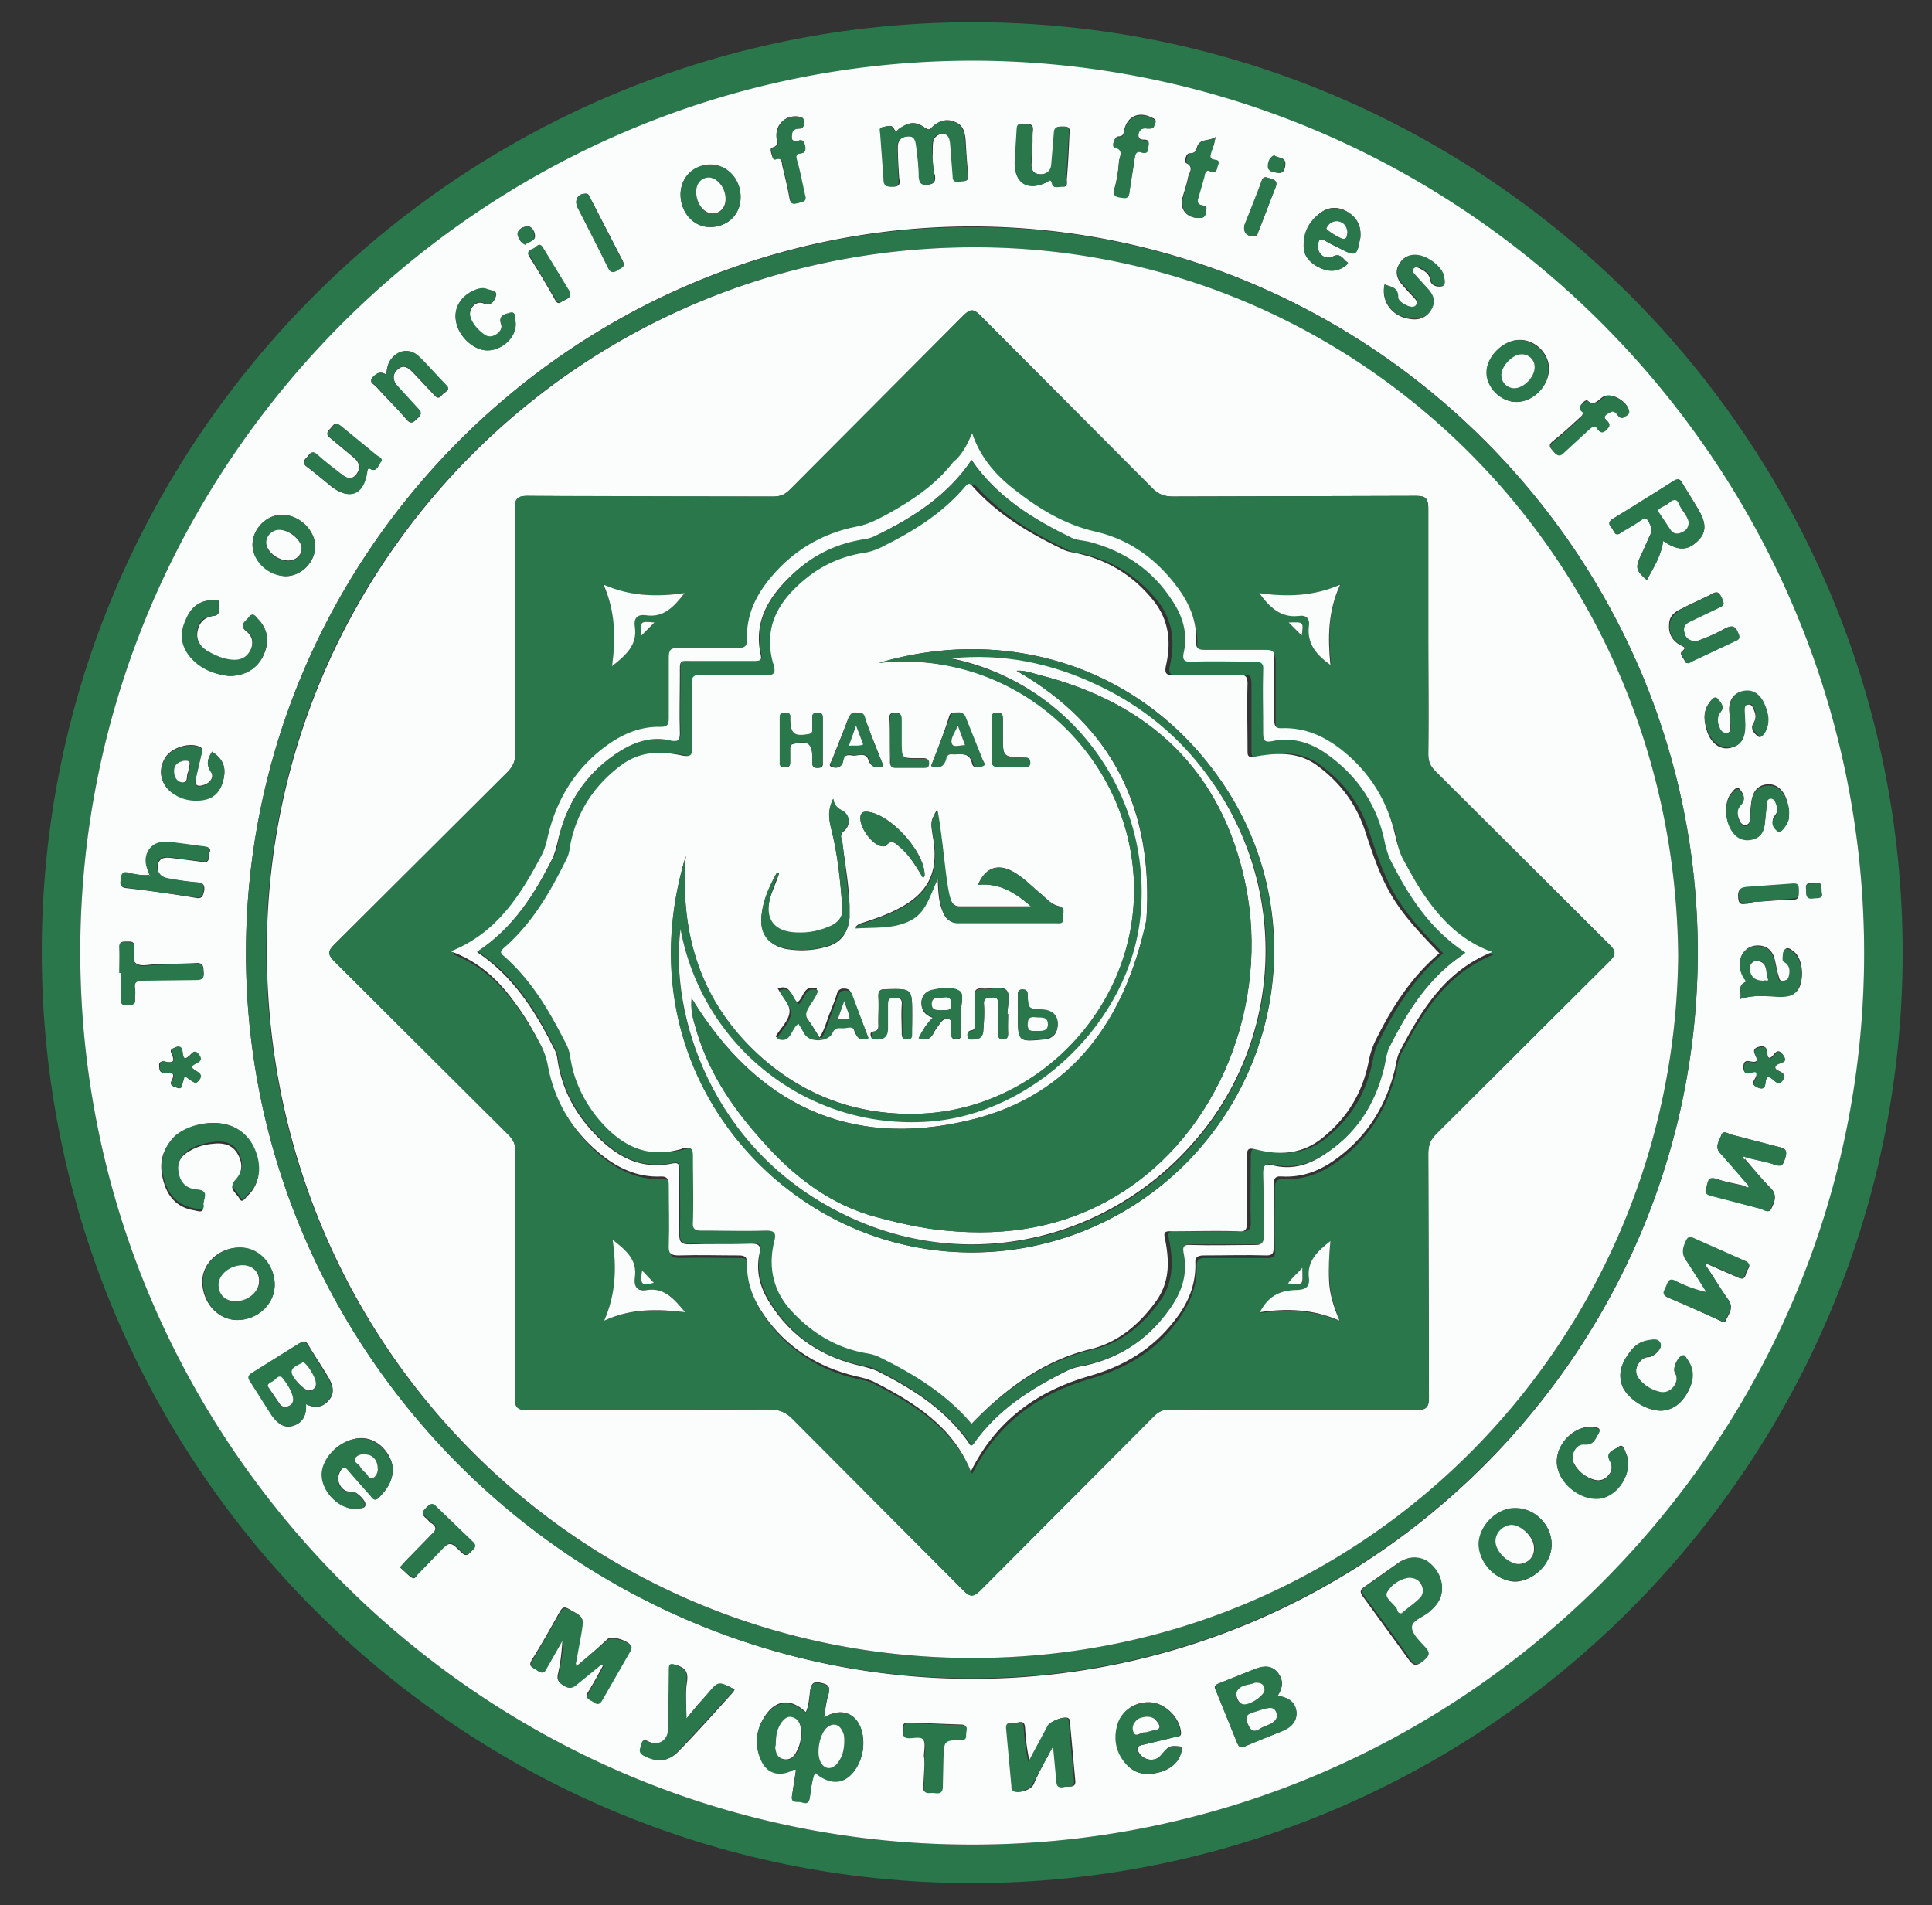
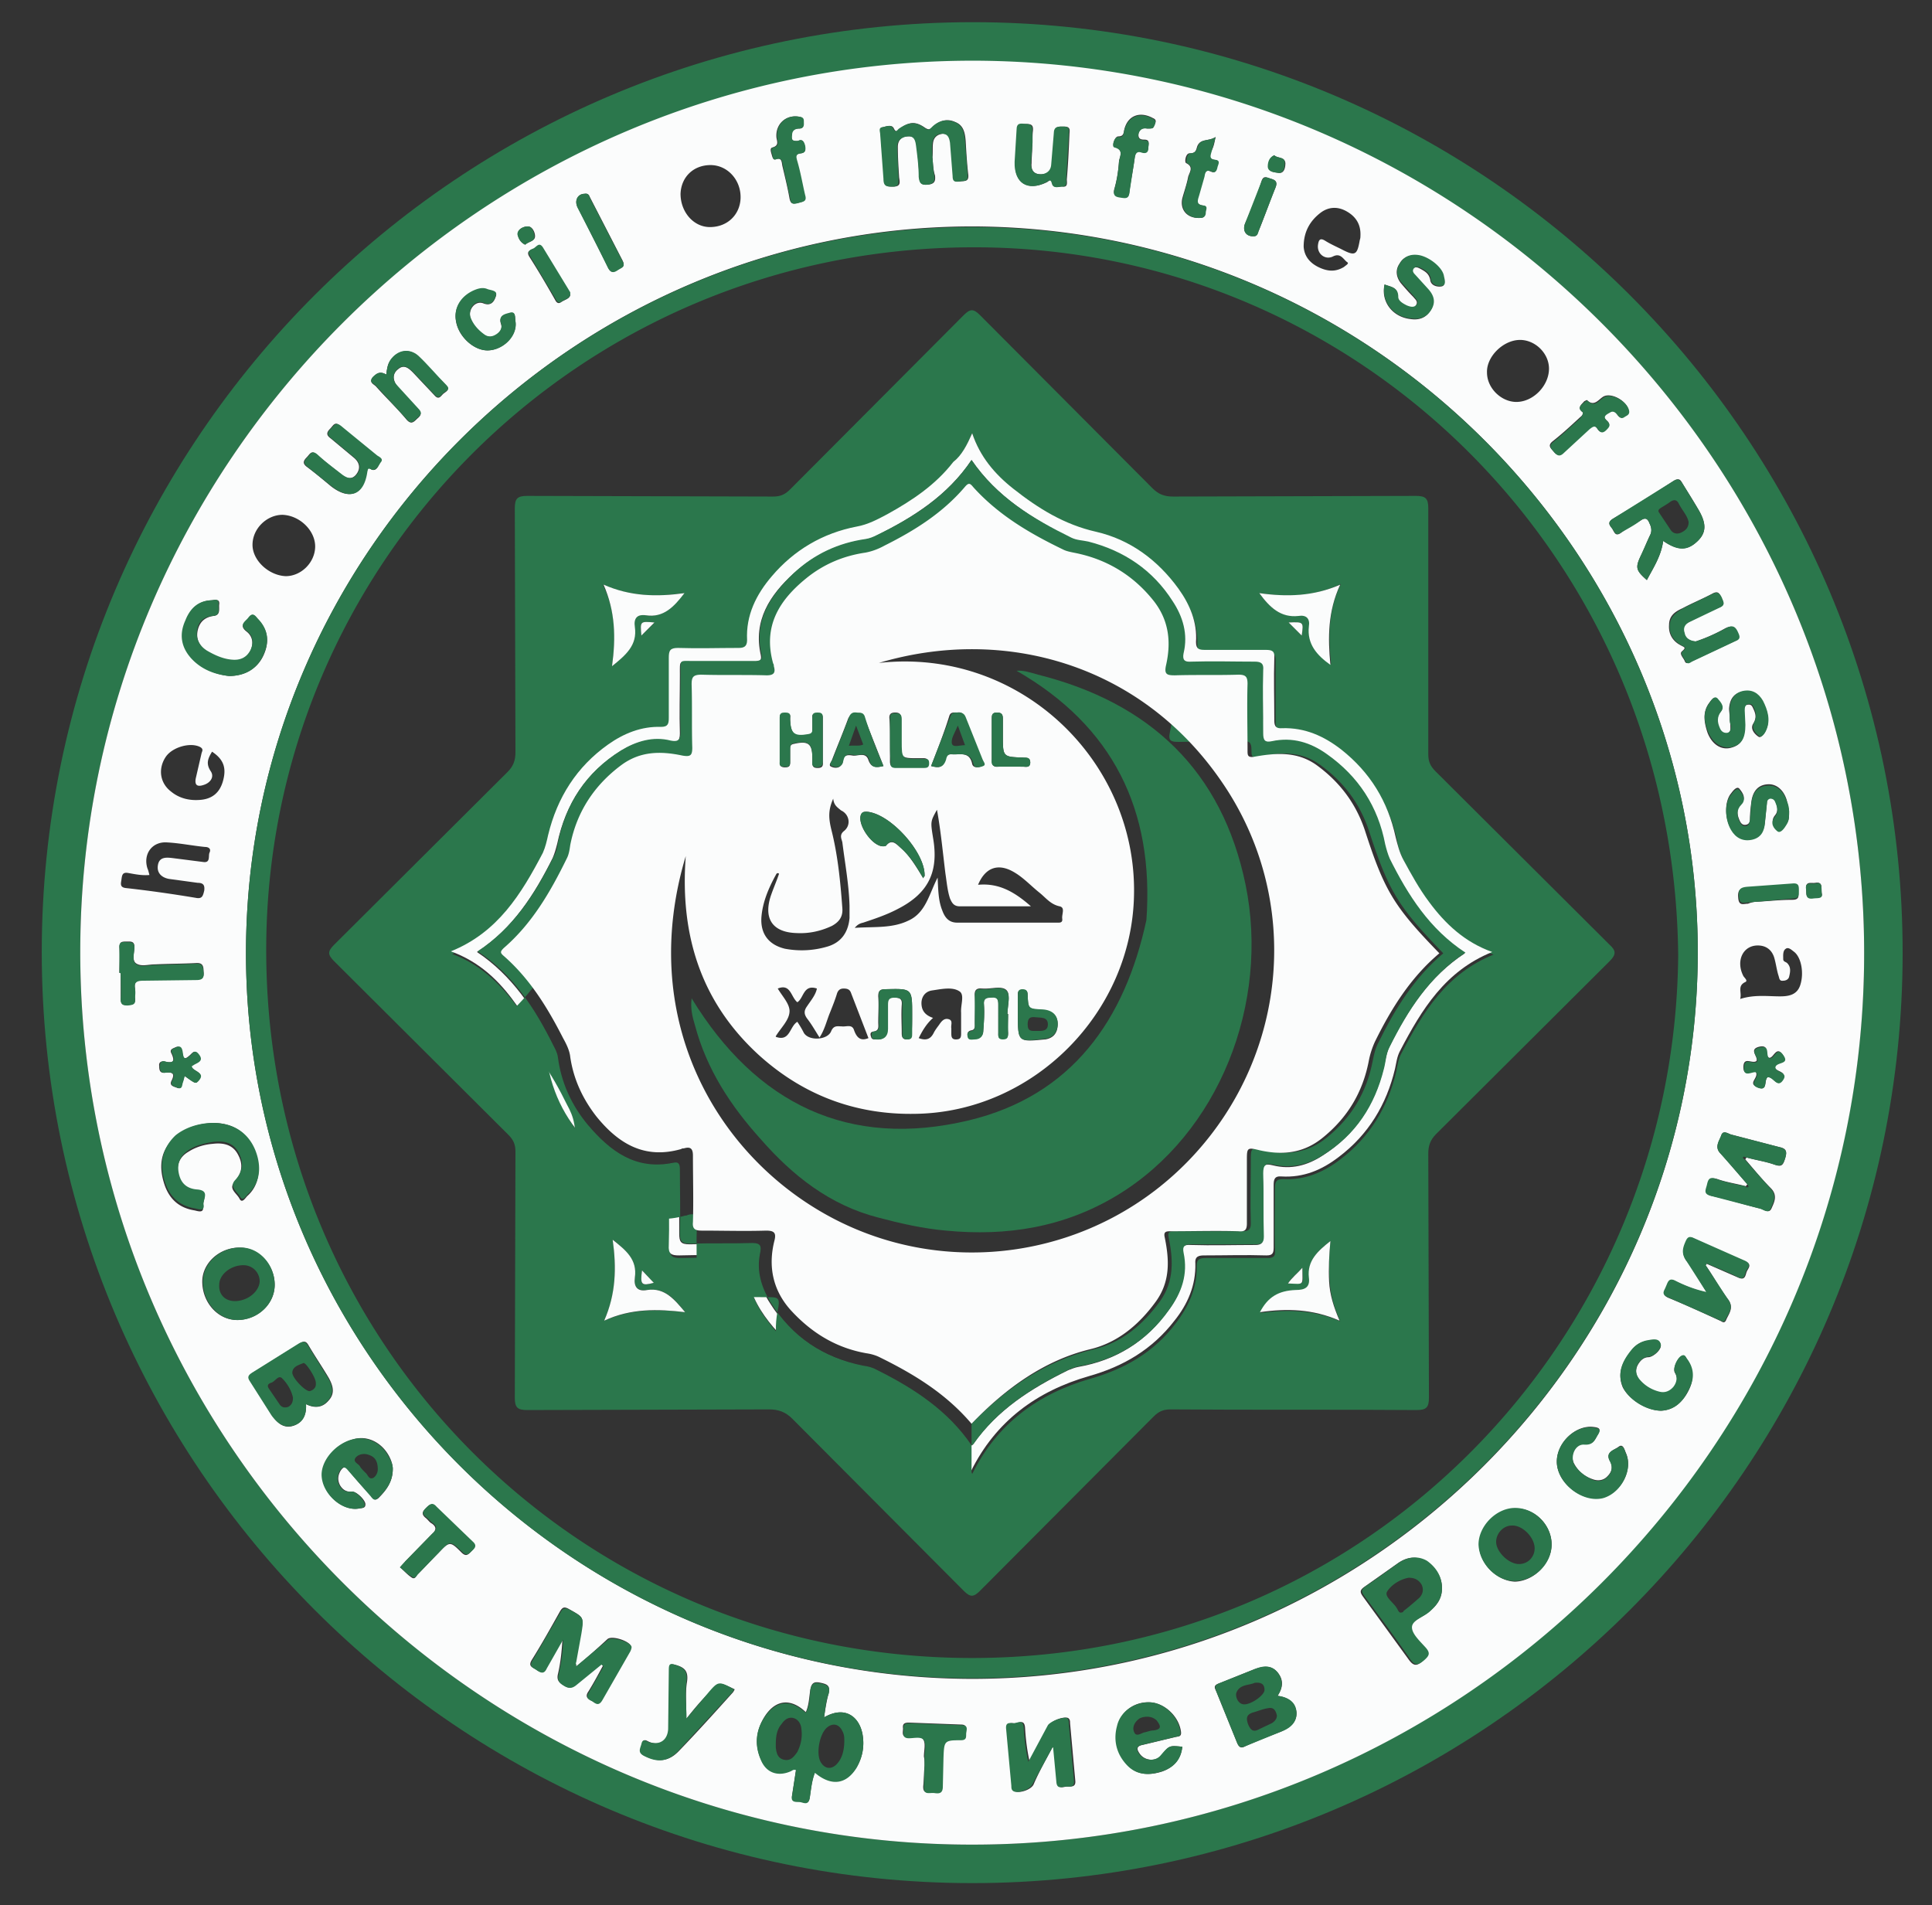
<svg xmlns="http://www.w3.org/2000/svg" viewBox="0 0 296.1 292">
  <rect x="0" y="0" width="296.1" height="292" fill="#333333" stroke="none" />
  <path d="M149 288.6c-78.6 0-142.6-64.1-142.6-142.7S70.5 3.4 149.1 3.4s142.6 64.1 142.5 142.8c-.1 78.5-64.1 142.4-142.6 142.4zm136.7-142.5c0-75-61.5-136.6-136.5-136.7C74 9.3 12.3 70.9 12.3 145.9c0 75.1 61.5 136.8 136.6 136.8 75.1.1 136.7-61.6 136.8-136.6z" fill="#2b774c" />
  <path d="M285.7 146.1c0 75.1-61.7 136.7-136.8 136.6-75.1 0-136.6-61.7-136.6-136.8C12.3 70.9 74 9.3 149.1 9.3c75 .1 136.6 61.7 136.6 136.8zm-262.8-12c-1.1.1-2.1-.1-3.2-.3-1-.2-1 .4-1.1 1.1-.1.6-.2 1.1.7 1.2 3.6.4 7.1.9 10.7 1.5 1 .2 1.1-.3 1.3-1.1.1-.8-.1-1.2-1-1.2l-4.4-.6c-1.1-.2-1.9-.9-1.7-2.1.2-1.3 1.3-1.2 2.2-1.1l4.7.6c1.2.2.8-.9 1-1.4.3-.6-.1-.9-.7-.9-2-.2-3.9-.6-5.9-.7-2.2-.1-3.6 1.8-2.9 4 .1.2.2.6.3 1h0zm244.8 43.3c1.4.4 2.9.6 4.3 1.1 1.1.4 1.3 0 1.6-1s.2-1.5-.9-1.7l-7.3-1.9c-.5-.1-1.3-.8-1.6.1s-1.1 1.8-.1 2.8c1.4 1.5 2.7 3.1 4.1 4.7-.1.1-.2.2-.2.3-1.5-.4-3-.6-4.4-1.1-1-.3-1.3 0-1.5.9-.1.8-.6 1.4.7 1.7 2.4.5 4.8 1.3 7.3 1.9.6.1 1.4.9 1.8 0s1-2-.1-3.1c-1.4-1.4-2.6-2.9-3.9-4.4 0-.1.1-.2.2-.3zm-7.5-31.3c.1-61.1-50-111.2-111.1-111.4C88 34.7 37.8 84.8 37.7 145.9s50 111.2 111.1 111.4c61.1.1 111.3-50 111.4-111.2zM126.3 263.2c.2-1.4.4-2.6.7-3.7.3-1.2-.3-1.4-1.2-1.6s-1.4-.1-1.6 1c-.2 1.2-.2 2.4-.7 3.5-2.2-2.1-4.5-2-6.2.5-1.4 2.1-1.7 4.4-.7 6.7.9 1.9 2.6 2.6 4.5 1.8.3-.1.5-.4.9-.2l-.6 3.9c-.2 1.2.8.9 1.3 1s1.2.5 1.4-.6c.2-1.3.3-2.6.8-3.9 2.5 2.1 4.8 1.8 6.4-.8.9-1.5 1.2-3.2.9-5-.5-2.6-2.6-4.5-5.9-2.6zm-38-7.8c0-.4-.1-.5-.1-.7.2-1.5.5-2.9.8-4.4.5-2.5.5-2.4-1.8-3.7-.7-.4-1-.3-1.4.4-1.4 2.5-2.8 5-4.3 7.4-.6 1 .1 1.1.7 1.5s1 .6 1.5-.3c.8-1.5 1.7-3 2.5-4.4-.1 1.9-.3 3.7-.7 5.4-.2.9.2 1.3.9 1.7.7.5 1.3.4 1.9-.2 1.2-1.1 2.5-2.1 3.8-3.1l.3.3c-.7 1.3-1.4 2.6-2.2 3.9-.5.7-.3 1.1.4 1.4.6.3 1.1.9 1.6-.1l4.3-7.5c.1-.2.3-.5.2-.7-.2-.8-2.9-1.7-3.6-1.1-1.5 1.4-3.1 2.8-4.8 4.2zm132.7-12c0-1.8-1-3.2-2.5-4.1-1.4-.9-2.9-.7-4.3.3l-5.1 3.6c-.7.5-.7.8-.2 1.5l6.9 9.5c.7 1 1.2 1.3 2.2.4.8-.7 1.1-1.1.3-2-.8-1-2.1-2.1-2.1-3.1 0-1.1 1.8-1.6 2.7-2.4 1.3-1 2.1-2.1 2.1-3.7zM32.6 172.1c-1.9.1-4.1.6-5.8 2.2-2.1 1.9-2.5 4.2-1.7 6.9.7 2.4 2.2 3.9 4.7 4.3.5.1 1.5.5 1.3-.6-.1-.8 1-2.1-.9-2.3-1.6-.1-2.6-1.1-2.9-2.5-.3-1.5.2-2.8 1.6-3.6 1.1-.7 2.4-1.1 3.7-1.2 1.6-.2 3.1.1 3.9 1.7.8 1.5.6 2.8-.6 4.2-.9 1 .4 1.7.8 2.5s.9-.1 1.2-.4c1.8-1.6 2.2-4.1 1.1-6.8-1-2.9-3.2-4.4-6.4-4.4zm222.3-89.2c2.2 1.5 3.7 1.5 5.2.1 1.4-1.3 1.5-2.7.2-4.9-.8-1.4-1.7-2.8-2.5-4.1-.3-.6-.6-.7-1.3-.3-3.1 2-6.1 3.9-9.3 5.8-.8.5-.6.9-.2 1.4s.5 1.5 1.5.7c.9-.7 1.9-1.2 2.9-1.8.7-.5 1.1-.4 1.4.4.3.6.4 1.2.1 1.8-.5 1-.9 2.1-1.4 3.1-.9 1.9-.8 2.3.9 3.8 1-1.9 2.2-3.7 2.5-6zm-208 132.3c1.4.7 2.6.5 3.5-.6 1-1.1.6-2.3 0-3.4-1-1.7-2.1-3.3-3.1-5-.4-.7-.7-.7-1.4-.3l-7.2 4.5c-.6.4-.7.6-.3 1.3l3.3 5.2c.8 1.2 1.8 2.1 3.3 1.6 1.4-.5 2-1.6 1.9-3.3zm148.9 44.7c.8-1.2 1-2.4 0-3.6s-2.3-.9-3.5-.5l-5.5 2.2c-.8.3-.7.6-.4 1.2l3.2 7.9c.3.7.6.9 1.3.5 1.8-.8 3.6-1.5 5.4-2.2 1.3-.6 2.5-1.4 2.4-3-.2-1.5-1.3-2.3-2.9-2.5zM142.9 24.1c.1-.7 0-1.5.1-2.2.1-.8.6-1.3 1.5-1.4.9 0 1.1.6 1.2 1.4.2 1.7.3 3.4.4 5.1 0 .9.5.9 1.1.8s1.3.1 1.2-1c-.2-1.7-.3-3.4-.4-5.2-.1-1.2-.3-2.4-1.6-2.9-1.3-.6-2.5-.2-3.5.8-.4.4-.6.4-1.1.1-1.4-1-2.4-1-3.9.1-.3.2-.5.8-.9 0-.3-.7-1.2-.3-1.7-.2-.6.1-.3.8-.3 1.1.1 2.3.4 4.5.5 6.8 0 1.2.5 1.2 1.4 1.2 1.2 0 1-.7.9-1.4-.1-1.6-.2-3.1-.2-4.7 0-1 .6-1.6 1.6-1.6 1-.1 1.2.7 1.3 1.5.2 1.6.3 3.1.4 4.7 0 .9.3 1.3 1.3 1.2s1.2-.5 1.1-1.4c-.3-.9-.3-1.9-.4-2.8zm18.4 243.7h.3c.2 1.8.4 3.5.5 5.3.1 1.2.9.7 1.5.7s1.3.1 1.2-.9l-.8-8.8c0-.3 0-.6-.3-.8-.6-.3-2.6.4-2.9 1.1l-3 5.6c-.4-1.8-.6-3.5-.7-5.2-.1-1.5-1.1-.6-1.7-.7-.7-.1-1.1.1-1 .9l.8 8.7c0 .3-.1.6.3.8.7.4 2.5-.2 2.9-1 .8-1.9 1.9-3.8 2.9-5.7zm100.1-73.9c.1-.1.1-.2.2-.2l4.8 2.1c1.1.5 1.1-.4 1.3-.9s.9-1.1-.2-1.6c-2.7-1.1-5.3-2.3-7.9-3.5-.6-.3-.8-.2-1.1.4-.6 1.1-.8 2.1.1 3.2 1.1 1.5 2 3.1 3 4.7-1.8-.4-3.3-1-4.7-1.7-1.1-.6-1.2.2-1.5.9-.3.6-.8 1.1.3 1.6 2.7 1.1 5.3 2.3 7.9 3.5.3.1.6.5.9 0 .4-1 1.3-1.9.4-3.2-1.3-1.7-2.3-3.6-3.5-5.3zm-156.2 69.5c0-2.1-.2-3.9.1-5.7.2-1.5-.3-2.1-1.6-2.5-1-.3-1.2-.1-1.1.8l-.1 9c0 1.7-1.2 2.6-2.9 2-.5-.2-1-.7-1.2.3-.2.7-.6 1.3.4 1.8 2.1 1 3.7.9 5.3-.8 2.8-2.9 5.5-5.9 8.2-8.9.1-.1.2-.3.3-.5-2.5-1.2-2.4-1.2-4.1.7-1.2 1.2-2.2 2.4-3.3 3.8zm132.6-26.7c0-3-2.6-5.6-5.5-5.5-2.9 0-5.6 2.8-5.6 5.6s2.7 5.5 5.5 5.6c2.9-.1 5.6-2.8 5.6-5.7zM42.1 196.9c0-3.1-2.5-5.7-5.4-5.7-3.1 0-5.7 2.4-5.7 5.2 0 3.3 2.5 6 5.5 5.9 3.1-.1 5.6-2.5 5.6-5.4zm139.1 70.8c-2-.2-2-.2-3.2 1.3-.8 1-2.5.9-3.3-.2-.5-.7-.6-1.2.5-1.4l5-1.2c.4-.1.9 0 .8-.8-.3-2.3-2.4-4.3-4.6-4.5-2.4-.2-4.6 1.3-5.1 3.6-.5 2.2 0 4.3 1.5 6 1.5 1.6 3.4 1.6 5.3 1 1.7-.6 2.9-1.8 3.1-3.8zm-121-42.6c0-.5-.2-1.2-.5-1.8-1.1-2.2-3.4-3.4-5.6-2.7-2.7.7-4.9 3.4-4.7 5.7.2 2.8 3.1 5.3 5.6 4.9.4-.1 1 0 1-.6.1-.6-1.3-2-2-2-.9.1-1.5-.3-1.9-1-.4-.8-.3-1.5.1-2.2.4-.6.7-.7 1.2-.1 1.1 1.4 2.3 2.7 3.5 4 .3.3.5.8 1.1.3 1.2-1.2 2.2-2.5 2.2-4.5zM35.1 103.6c2.5 0 4.4-1.2 5.3-3.2s.7-3.8-.8-5.4c-.4-.4-.8-1.3-1.5-.3-.4.6-1.6 1.1-.3 2.1.9.7 1.1 1.8.6 2.9-.6 1.2-1.6 1.6-2.8 1.5-1.4-.1-2.7-.6-3.9-1.4-1.1-.8-1.7-1.8-1.4-3.2.3-1.3 1.1-2 2.4-2.2 1.2-.1.8-1.2.9-1.8.1-.9-.7-.6-1.2-.6-2 .1-3.2 1.3-3.9 3.1-.9 2.2-.6 4.2 1 5.9 1.6 1.6 3.7 2.4 5.6 2.6zm219.5 112.6c1.9-.1 3.3-1.3 4.2-3.1.8-1.6.8-3.2-.2-4.7-.2-.3-.3-.7-.7-.6-.7.1-1.6 1.9-1.2 2.6.5.8.4 1.5-.2 2.2-.5.7-1.2 1-2.1.8-1.3-.3-2.4-1-3.2-2-.5-.7-.6-1.4-.2-2.2.4-.7.9-1.2 1.7-1.2.8-.1 2.1-1.3 1.8-2-.3-.9-1.3-.6-2-.5-1 .1-1.8.6-2.4 1.4-1.4 1.7-2.3 3.5-1.4 5.7.9 1.8 3.6 3.6 5.9 3.6zm-16 7.8c0 3.3 3.9 6.3 7.1 5.5 2.8-.8 4.6-4.3 3.5-6.8-.2-.4-.4-1.5-1.1-1-.6.5-2.1.8-1.4 2.1.5.9.4 1.7-.3 2.4-.6.7-1.5.8-2.3.5-1.2-.4-2.2-1.2-2.8-2.3-.8-1.3.1-3.2 1.5-3.1s1.6-.6 2.1-1.5c.5-.8.2-1-.6-1.1-2.7-.4-5.7 2.3-5.7 5.3zm28.1-70.9c2.2-.7 4.2-.4 6.1-.4 1.3 0 2.6-.2 3.1-1.7.6-1.8.2-4.2-.9-5.1-.4-.3-.9-.8-1.3-.5-.5.3-.4 1.1-.4 1.6 0 .4.4.4.6.6.6.6.5 1.3.3 2.1-.1.4-.5.6-.9.6-.6.1-.6-.4-.7-.7-.3-.9-.4-1.9-.7-2.9-.4-1.2-1.3-1.8-2.5-1.8-2.3 0-3.4 2.4-2.2 4.7.2.3.7.7.3.9-1.3.6-.5 1.6-.8 2.6zm-34.3-91.5c2.6 0 5-2.5 5-5.1 0-2.4-2.2-4.5-4.6-4.4-2.5.1-5 2.6-4.9 5 0 2.4 2.2 4.5 4.5 4.5zM32.5 115.2c-.6 1-1 1.8-.2 3 .6.9-.1 1.8-1.1 2.1-.9.3-1.4.1-1.2-1l.9-3.9c.1-.3.3-.6-.2-.9-1.5-.8-4.3 0-5.3 1.5-1.2 1.8-.9 4 .8 5.3 1.2 1 2.7 1.4 4.3 1.3 2-.1 3.2-1.1 3.7-3s.1-3.2-1.7-4.4zm11.3-26.9c2.3 0 4.4-2 4.5-4.4.1-2.5-2.3-4.9-5-5-2.4 0-4.6 2.1-4.6 4.6 0 2.4 2.5 4.7 5.1 4.8zm65-53.5c2.7 0 4.6-1.9 4.7-4.4.1-2.8-2-5.1-4.6-5.1s-4.5 1.8-4.6 4.4c0 2.8 2 5.1 4.5 5.1zm99.7 1.4c.1-1.8-.7-3-2.1-3.8s-2.8-.7-4 .2c-1.7 1.3-2.6 3-2.6 5.2.1 1.6 1.1 2.6 2.4 3.2s2.5.7 3.8-.1c.2-.2.8-.5.5-.7-.6-.4-1-1.5-2.2-.9s-2.5-.4-2.3-1.8c.1-.7.3-1.1 1.1-.6s1.7.9 2.5 1.3c2.1 1.1 2.4.9 2.8-1.4.1-.3.1-.5.1-.6zm56.6 74.1c0 .1.1.5.1 1 0 .4.1.9-.5 1.1s-.9-.2-1.2-.7c-.4-.9-.6-1.7.2-2.6.7-.8-.2-1.5-.6-2s-.9.3-1.2.7c-1 1.4-.7 3-.2 4.5.7 1.8 2.1 2.7 3.6 2.3s2.1-1.3 2.1-3.4c0-.7-.1-1.5-.1-2.2 0-.4 0-1 .6-1 .6-.1.7.4.9.8.3.7.4 1.3-.1 2.1s.2 1.6.8 2c.4.3.9-.5 1.1-.9.8-1.6.2-3.1-.5-4.5-.6-1.2-1.7-1.8-3.1-1.5s-1.9 1.3-2 2.6c0 .4.1.9.1 1.7zM158.2 22.5c.1-.8 0-1.6.1-2.4.1-.9-.2-1.1-1-1.1-.7 0-1.3-.1-1.4.9 0 1.6-.2 3.2-.3 4.9-.2 3.2 1.9 4.6 4.9 3.1.3-.2.6-.6.8.2.2.9 1.1.4 1.6.5.8.1.6-.7.6-1.1.2-2.3.3-4.5.4-6.8 0-.6.3-1.3-.8-1.3-.8 0-1.5-.1-1.5 1.1 0 1.6-.2 3.2-.4 4.8-.1 1-.9 1.5-1.9 1.4s-1.3-.8-1.2-1.7c0-.8.1-1.7.1-2.5zm-99 34.9c-.9-.5-1.4-.3-2.1.5-.6.7.2 1 .5 1.3 1.5 1.7 3.2 3.3 4.7 5.1.7.8 1.1.4 1.6-.1.6-.5.8-.8.2-1.5a53.09 53.09 0 0 1-3.2-3.5c-.7-.9-.8-1.9.1-2.6.9-.8 1.6-.2 2.3.5l3.3 3.5c.7.8 1 0 1.4-.3s1-.6.4-1.2l-4.3-4.5c-1.4-1.3-3.2-.9-4.3.7-.4.5-.5 1.3-.6 2.1zm215 66.9c-.1-.4-.2-1.1-.4-1.8-.5-1.5-1.6-2.4-2.9-2.3-1.5.1-2.3 1.1-2.5 2.8-.1.8-.2 1.7-.2 2.5 0 .4-.1.8-.6.9s-.8-.2-1-.7c-.4-.9-.5-1.8.3-2.6s.1-1.7-.3-2.2-1 .3-1.3.7c-1 1.2-1 3.8 0 5.4.7 1.2 1.8 1.8 3.2 1.5s1.9-1.3 2-2.6l.3-2.9c0-.4.1-.7.5-.8s.6.2.8.6c.3.8.5 1.5-.1 2.2-.7.9-.1 1.8.4 2.2s1-.5 1.4-1c.4-.4.4-1 .4-1.9zm-14.3-26c-.9 0-1.5-.4-1.8-1.3-.3-.8.1-1.3.8-1.7 1.5-.8 3.1-1.6 4.6-2.2 1-.4.6-.9.3-1.5-.3-.7-.5-1.1-1.4-.6-1.5.8-3 1.4-4.5 2.2-1.1.5-2.1 1.1-2.1 2.6-.1 1.4.6 2.5 1.8 3.1.5.3.9.3.2.9-.5.4.2 1 .4 1.5.2.6.7.2 1 .1l6.8-3.2c.5-.2.6-.5.4-1-.4-1-.8-1.5-2-.9a25.74 25.74 0 0 1-4.5 2zM57 72c.8.2 1-.7 1.3-1.2.4-.5-.3-.7-.6-1-1.8-1.5-3.7-2.9-5.5-4.5-.9-.8-1.1-.1-1.6.4-.6.6-.6 1 .1 1.5l3.6 3c.8.7 1 1.6.3 2.5s-1.6.6-2.3 0c-1.2-1-2.5-1.9-3.7-3-.9-.8-1.1-.1-1.6.4-.6.6-.6 1 .1 1.5 1.2.9 2.4 1.9 3.6 2.9 2.8 2.2 5 1.4 5.5-2.2.2-.4.1-.8.8-.3zm155.2-28.4c-.6 2.6 1.2 5 4 5.3 1.3.2 2.4-.2 3.1-1.4s.2-2.2-.5-3.1c-.6-.8-1.3-1.5-2-2.2-.3-.3-.5-.7-.2-1 .3-.4.7-.2 1.1 0 .7.4 1.3.7 1.5 1.7.1.9 1.1 1.1 1.7 1 .7-.1.4-.9.3-1.5-.2-1.3-2.1-2.9-3.8-3.2-1.2-.2-2.3.1-2.9 1.2-.7 1-.5 2.1.2 3 .6.7 1.2 1.4 1.9 2.1.3.4.8.7.4 1.3s-.9.4-1.5.1-1.3-.7-1.3-1.3c.1-1.6-1-1.6-2-2zM18.3 149.1h.2v4c0 .8.4 1 1.1.9.7 0 1.2-.1 1.1-1-.1-.5 0-1 0-1.5-.2-1.1.3-1.3 1.3-1.3l8.1-.1c.9 0 1.2-.3 1.1-1.2 0-.8-.1-1.4-1.2-1.3-2.1.1-4.2.1-6.3.2-1 0-2.1.4-2.9-.2-.6-.5-.2-1.7-.2-2.5 0-.9-.6-.8-1.2-.8-.7 0-1.1 0-1.1.9.1 1.4 0 2.7 0 3.9zm123.4 121.5c-.1 1-.1 2.1-.2 3.1-.1 1.4.9.9 1.6 1s1.3.1 1.3-1c-.1-1.5 0-2.9.1-4.4.1-2.6.1-2.6 2.7-2.7 1 0 .8-.6.8-1.2.1-.5.2-1.1-.7-1.1l-8-.3c-.7 0-1 .2-.9.9 0 .6-.3 1.3.8 1.4.8 0 2-.3 2.3.3.4.6.1 1.7.1 2.6.1.5.1.9.1 1.4zm-80.4-30.4c.6.5 1.1 1.1 1.7 1.5.6.5.8-.2 1-.4 1.1-1.1 2.1-2.2 3.2-3.3 1.7-1.8 1.8-1.8 3.5-.1.7.7 1 .4 1.5-.1s.7-.9.1-1.5c-1.9-1.7-3.7-3.5-5.5-5.3-.6-.7-1-.4-1.5.1s-.8.9-.1 1.5c.4.3.6.7 1 .9.7.5.7 1 0 1.6l-4.1 4.2c-.1.2-.3.4-.8.9zM74.7 53.7c2.4 0 4.6-2.3 4.3-4.4-.1-.5.1-1.6-.8-1.3-.6.2-1.9.3-1.4 1.7.2.7-.1 1.2-.7 1.6s-1.2.4-1.8.1c-1-.6-1.8-1.5-2.2-2.7-.4-1.3.8-2.7 2-2.2 1.3.5 1.7-.5 1.9-1.1.3-.8-.8-.8-1.3-1-.7-.3-1.4-.1-2.1.2-2 .9-3.1 2.7-2.7 4.7.4 2.3 2.7 4.4 4.8 4.4zm47.6-32.1c-.8.1-1-.1-1-.9s.5-1 1.2-1 .6-.5.6-1c0-.4 0-.7-.6-.8-2-.4-3.7 1.1-3.5 3.2.1.6.4 1.2-.6 1.5-.5.1-.2.8-.1 1.2.1.3.2.8.6.6.9-.3.9.4 1 1 .4 1.7.8 3.3 1.1 5 .2 1 .6.8 1.3.7.7-.2 1.2-.2 1-1.2-.5-1.7-.8-3.5-1.2-5.2-.2-.7-.2-1.1.6-1.2s.8-.6.6-1.2c-.1-.7-.4-1-1-.7zm120.3 41.6c0 .5-.3.6-.6.9-1.3 1.2-2.6 2.4-4 3.5-.9.7-.3 1.1.1 1.6.5.6.9.7 1.5.1l3.9-3.6c.4-.4.8-.7 1.3 0 .4.6.7.6 1.3.1.5-.5.8-.8.1-1.4-.8-.8-.1-1.1.5-1.3.6-.3.9.1 1.2.5s.6.5 1 .2c.3-.2.8-.2.7-.8-.1-1.4-2.4-2.8-3.7-2.3-.8.3-1.5 1.8-2.7.6l-.4.2c-.4.5-1.2 1-.2 1.7zm-66.8-43.5c1 0 .9 0 1.2-.7.2-.4.2-.7-.3-.9-2-1.1-3.9-.4-4.4 1.8-.1.5-.1 1-.9 1-.6 0-1 1.5-.6 1.6 1.5.4.8 1.5.7 2.2-.1 1.4-.3 2.8-.7 4.2-.3 1.1.3 1.1 1 1.3.7.1 1.2.2 1.3-.8.2-1.8.6-3.5.8-5.2.1-.7.2-1.2 1.1-.9.6.2.9 0 1-.7 0-.5.3-1.2-.6-1.2-.7 0-1-.2-.9-1 .2-.7.7-.8 1.3-.7zm10.5 1.3c-1.1.7-2.3.2-2.8 1.4-.2.6-.2 1.1-1.2 1.1-.6 0-.8 1.4-.5 1.5 1.2.6.5 1.4.3 2.1-.2 1.1-.6 2.2-.9 3.3-.4 1.8.8 3.1 2.7 3 .6 0 .8-.3.8-.8 0-.4.4-1-.3-1.1-1.3-.2-.9-.9-.7-1.6.2-1 .5-1.9.8-2.8.2-.6.2-1.2 1.1-.8.7.3.8-.2.9-.7s.5-1-.3-1.1c-1-.1-.8-.7-.6-1.3.4-.6.5-1.2.7-2.2zm-96.7 8.7c-1 0-1.6 1-1.1 2l4.7 9.3c.4.9.8.7 1.5.3.6-.3 1.2-.4.7-1.4l-5-9.7c-.1-.2-.2-.6-.8-.5zm181.3 135.4c.9-.2 1.5 1.8 2.3.3.8-1.3-1.2-1.1-1.2-1.9.1-.8 2.2-.4 1.2-1.9-1-1.4-1.4.7-2.1.5-.7-.4.2-2-1.4-1.7-1.8.4-.2 1.5-.5 2.2-.6.5-1.9-.7-2 .8-.1 1.9 1.5.5 1.9.9.5.9-1.3 1.7.2 2.3 1.7.8 1-1 1.6-1.5zm-242.6-.2c1.7 1.2 1.7 1.2 2 .8 1.3-1.4-.8-1.5-1-2.3.2-.1.3-.3.5-.3.6-.4 1.2-.6.6-1.5s-1-.1-1.4.2c-1 .9-.9 0-1.1-.6-.1-.5-.3-1-1-.7-.4.2-1 .3-.6 1 .5 1.1.3 1.5-1 1.2-.5-.1-1 0-.9.7 0 .6.1 1.1.9 1 1-.1 1.6 0 1 1.2-.4.8.3.9.8 1.1.7.3.7-.3.8-.7.2-.3.2-.6.4-1.1zm241-26.7c1.8-.1 3.6-.3 5.4-.3 1 0 1-.5.9-1.2 0-.7 0-1.2-1-1.1l-6.9.5c-1.1 0-1.4.4-1.3 1.5.1 1.3.8.9 1.5.9.5-.2.9-.3 1.4-.3zm-77.1-102c.5 0 .5-.5.7-.8.9-2.2 1.7-4.5 2.6-6.7.3-.8 0-1.1-.7-1.3s-1.2-.6-1.5.5c-.7 2.2-1.6 4.3-2.5 6.4-.4 1.1.2 2 1.4 1.9zm-104.8 9c-.1-.1-.1-.2-.1-.3-1.4-2.3-2.7-4.6-4.2-6.9-.5-.8-1 .1-1.5.2-.5.2-.9.4-.5 1.1 1.4 2.2 2.7 4.4 4 6.7.2.4.5.6.9.3.6-.4 1.3-.5 1.4-1.1zm191.8 91.7c-.1-.9.2-1.8-1-1.6-.6.1-1.5-.3-1.4.9.1.7-.2 1.6 1.1 1.4.7-.1 1.5.1 1.3-.7zM195.3 23.8c-.8.4-.9 1.1-.9 1.7 0 .9 1 .9 1.6 1 .9.1 1-1 1-1.5-.1-1-1.2-.7-1.7-1.2zM80.5 37.5C81 37 82 37 82 36.2c0-.6-.4-1.5-1.1-1.5-.6 0-1.6.4-1.5 1.2 0 .6.4 1.3 1.1 1.6z" fill="#fbfcfc" />
  <g fill="#2b774c">
    <path d="M260.2 146.1c-.1 61.1-50.3 111.2-111.4 111.1-61.1 0-111.2-50.2-111.1-111.3S88 34.7 149.1 34.8 260.3 85 260.2 146.1zm-3 .3c-.6-61-49.1-108.5-107.9-108.5-60.9 0-108.5 48.9-108.5 107.7 0 60.1 47.7 108.4 108 108.5 60.9.1 107.9-49 108.4-107.7zM126.3 263.2c3.3-1.9 5.5 0 5.9 2.7.3 1.7 0 3.4-.9 5-1.6 2.6-3.9 2.9-6.4.8-.5 1.3-.6 2.6-.8 3.9-.2 1.1-.9.7-1.4.6s-1.6.2-1.3-1l.6-3.9c-.4-.2-.6.1-.9.2-1.9.8-3.7.2-4.5-1.8-1-2.3-.8-4.6.7-6.7 1.7-2.4 3.9-2.6 6.2-.5.6-1.1.6-2.4.7-3.5.2-1.1.7-1.2 1.6-1s1.5.4 1.2 1.6c-.4 1-.5 2.2-.7 3.6zm3.1 3.5c0-.3 0-.9-.3-1.4-.5-1.1-1.5-1.3-2.4-.5-1.1 1-1.6 3.8-1 5.1.6 1.2 1.7 1.4 2.6.4.8-.9 1.1-2.1 1.1-3.6zm-10.5.6v.5c.1.9.3 1.7 1.3 1.9s1.5-.5 2-1.2c.6-1.2.8-2.4.6-3.7-.1-.7-.5-1.3-1.2-1.5-.8-.2-1.4.3-1.8.9-.7.8-.9 1.8-.9 3.1zm-30.6-11.9l4.9-4.1c.6-.5 3.4.3 3.6 1.1 0 .2-.1.5-.2.7l-4.3 7.5c-.6 1-1.1.4-1.6.1-.7-.3-.9-.7-.4-1.4l2.2-3.9-.3-.3-3.8 3.1c-.7.6-1.2.6-1.9.2s-1.1-.8-.9-1.7c.4-1.8.7-3.6.7-5.4l-2.5 4.4c-.4.9-.9.7-1.5.3-.5-.4-1.3-.5-.7-1.5l4.3-7.4c.4-.7.7-.7 1.4-.4 2.2 1.2 2.2 1.2 1.8 3.7l-.8 4.4c-.1.1 0 .2 0 .6zm132.7-12c0 1.6-.8 2.6-1.9 3.6-.9.8-2.7 1.3-2.7 2.4 0 1 1.2 2.1 2.1 3.1.8.9.5 1.3-.3 2-1.1.9-1.5.6-2.2-.4-2.2-3.2-4.6-6.4-6.9-9.5-.5-.7-.5-1 .2-1.5 1.7-1.1 3.4-2.4 5.1-3.6 1.4-.9 2.9-1.1 4.3-.3 1.4 1 2.3 2.4 2.3 4.2zm-5.1-1.6c-1.2.2-2.6 1-3.3 2.1-.5.8 1 1.7 1.5 2.6.2.3.3.8.8.6.1 0 .2-.1.2-.2.8-.6 1.6-1.3 2.4-2 .6-.6.7-1.3.4-2-.4-.7-1-1.1-2-1.1zM32.6 172.1c3.2 0 5.4 1.5 6.5 4.1 1.1 2.7.7 5.2-1.1 6.8-.3.3-.8 1.2-1.2.4-.4-.7-1.7-1.5-.8-2.5 1.2-1.3 1.4-2.6.6-4.2s-2.3-1.9-3.9-1.7c-1.3.2-2.6.5-3.7 1.2-1.4.9-1.9 2.1-1.6 3.6s1.2 2.4 2.9 2.5c1.9.2.8 1.5.9 2.3.2 1.1-.8.7-1.3.6-2.5-.4-4-1.9-4.7-4.3-.8-2.6-.3-5 1.7-6.9 1.6-1.3 3.8-1.9 5.7-1.9zm222.3-89.2c-.3 2.3-1.5 4.1-2.5 6-1.7-1.5-1.8-1.9-.9-3.8l1.4-3.1c.3-.6.2-1.2-.1-1.8-.3-.8-.7-.9-1.4-.4-.9.7-1.9 1.2-2.9 1.8-1 .7-1.1-.3-1.5-.7-.4-.5-.6-.9.2-1.4l9.3-5.8c.6-.4.9-.2 1.3.3l2.5 4.1c1.3 2.2 1.2 3.6-.2 4.9-1.6 1.5-3 1.4-5.2-.1zm3.9-2.9c-.2-1-1-1.8-1.5-2.8-.3-.6-.7-.7-1.3-.3-.4.3-.9.6-1.4.9-.3.2-.6.4-.3.8l1.8 2.7c.4.5 1 .6 1.6.3s1.1-.7 1.1-1.6zM46.9 215.2c.1 1.7-.5 2.9-2 3.3s-2.5-.5-3.3-1.6l-3.3-5.2c-.4-.6-.3-.9.3-1.3l7.2-4.5c.7-.4 1-.3 1.4.3l3.1 5c.6 1.1 1 2.3 0 3.4-.9 1.1-2 1.2-3.4.6zm-2-1c-.2-1-.8-2.1-1.6-2.9-.6-.7-1.1.4-1.7.6-.3.1-.8.3-.4.9l1.7 2.5c.3.4.8.5 1.3.3.5-.3.7-.7.7-1.4zm3.5-2.3c0-.8-1.6-3.2-1.9-3-.7.3-1.6.5-1.7 1.4-.1.8 2 3 2.7 2.9.6-.2 1-.6.9-1.3zm147.4 48c1.6.2 2.8.9 2.9 2.5s-1 2.5-2.4 3l-5.4 2.2c-.7.3-1 .2-1.3-.5l-3.2-7.9c-.2-.6-.3-.9.4-1.2l5.5-2.2c1.2-.5 2.5-.7 3.5.5.9 1.2.8 2.4 0 3.6zm-.1 3c-.2-.8-.5-1.3-1.4-1.1-.7.1-1.4.4-2.1.6-1.1.3-1.3.8-.9 1.9.4.9.8 1.2 1.7.7l1.9-.9c.5-.3.8-.7.8-1.2zm-3.4-5c-.8.4-2.3.2-2.8 1.5-.2.4.1 1.7 1.1 1.8 1.1.1 3.2-1.4 3.2-2.2 0-.9-.5-1.2-1.5-1.1zM142.9 24.1c.1.9.1 1.9.3 2.8.1.9-.1 1.3-1.1 1.4s-1.2-.3-1.3-1.2c0-1.6-.2-3.1-.4-4.7-.1-.7-.2-1.6-1.3-1.5-1 .1-1.6.7-1.6 1.6l.2 4.7c0 .7.2 1.4-.9 1.4-.9 0-1.4 0-1.4-1.2l-.5-6.8c0-.4-.3-1 .3-1.1s1.4-.5 1.7.2c.4.8.6.2.9 0 1.5-1 2.5-1.1 3.9-.1.5.4.7.3 1.1-.1 1-1 2.2-1.3 3.5-.8s1.5 1.7 1.6 2.9l.4 5.2c.1 1.1-.6.9-1.2 1-.7.1-1.1.1-1.1-.8l-.4-5.1c-.1-.7-.3-1.4-1.2-1.4s-1.4.6-1.5 1.4c-.1.7 0 1.5 0 2.2zm18.4 243.7l-3.1 5.7c-.4.8-2.3 1.4-2.9 1-.3-.2-.3-.5-.3-.8l-.8-8.7c-.1-.9.3-1 1-.9.6.1 1.6-.8 1.7.7.1 1.7.3 3.4.7 5.2l3-5.6c.4-.6 2.3-1.3 2.9-1.1.3.2.3.5.3.8l.8 8.8c.1 1.1-.7.9-1.2.9-.6 0-1.4.5-1.5-.7l-.5-5.3c.1 0 0 0-.1 0zm106.5-86.3l-4.1-4.7c-1-1-.2-2 .1-2.8.3-.9 1.1-.2 1.6-.1l7.3 1.9c1.1.3 1.2.7.9 1.7-.3.9-.5 1.3-1.6 1-1.4-.5-2.8-.7-4.3-1.1-.2 0-.4-.2-.5-.1-.2.2.1.3.2.4l3.9 4.4c1.1 1.1.5 2.1.1 3.1-.4.9-1.2.1-1.8 0l-7.3-1.9c-1.3-.3-.9-.9-.7-1.7.2-.9.4-1.3 1.5-.9 1.4.5 2.9.8 4.4 1.1.1.2.3.2.5.1-.1-.2-.1-.3-.2-.4zm-6.4 12.4l3.4 5.2c1 1.3.1 2.2-.4 3.2-.2.5-.6.1-.9 0l-7.9-3.5c-1.1-.5-.5-1-.3-1.6.3-.6.4-1.5 1.5-.9 1.4.7 2.9 1.3 4.7 1.7l-3-4.7c-.9-1.2-.6-2.1-.1-3.2.3-.6.6-.6 1.1-.4l7.9 3.5c1.1.5.5 1.1.2 1.6-.2.5-.2 1.5-1.3.9-1.6-.8-3.2-1.4-4.8-2.1.1.2 0 .2-.1.3zm-156.2 69.5l3.2-3.8c1.7-2 1.7-2 4.1-.7-.1.2-.1.3-.3.5l-8.2 8.9c-1.6 1.7-3.2 1.9-5.3.8-1-.5-.6-1.1-.4-1.8.2-1 .8-.4 1.2-.3 1.6.5 2.8-.3 2.9-2l.1-9c0-.9.1-1.2 1.1-.8 1.3.4 1.8 1 1.6 2.5-.2 1.8 0 3.6 0 5.7zm132.6-26.7c0 3-2.7 5.6-5.7 5.6-2.8 0-5.4-2.7-5.5-5.6 0-2.8 2.7-5.6 5.6-5.6 3 0 5.6 2.6 5.6 5.6zm-5 3c1.4 0 2.4-1.1 2.4-2.4 0-1.7-1.9-3.6-3.5-3.5-1.3 0-2.4 1.2-2.4 2.5 0 1.5 1.9 3.4 3.5 3.4zM42.1 196.9c0 2.9-2.5 5.3-5.5 5.4s-5.5-2.6-5.5-5.9c0-2.8 2.6-5.2 5.7-5.2 2.9-.1 5.3 2.6 5.3 5.7zm-6.1 2.5c1.9 0 3.7-1.4 3.8-3 0-1.4-1.1-2.5-2.5-2.5-1.9 0-3.7 1.4-3.7 3-.1 1.5.9 2.5 2.4 2.5zm145.2 68.3c-.2 2-1.3 3.2-3.2 3.8s-3.8.6-5.3-1c-1.6-1.7-2.1-3.8-1.5-6 .5-2.2 2.7-3.7 5.1-3.6 2.2.1 4.3 2.2 4.6 4.5.1.8-.4.7-.8.8l-5 1.2c-1 .2-1 .7-.5 1.4.8 1.1 2.5 1.2 3.3.2 1.3-1.5 1.3-1.5 3.3-1.3zm-5.4-4.6c-.4 0-.9.1-1.2.3-.7.5-1.1 1.3-.8 2 .3.9 1.1.2 1.6.1s.9-.3 1.4-.3c1.4-.2 1-.8.5-1.5-.4-.4-.9-.6-1.5-.6zm-115.6-38c0 2-1 3.3-2.3 4.5-.5.5-.8.1-1.1-.3l-3.5-4c-.5-.6-.8-.5-1.2.1-.4.7-.5 1.5-.1 2.2.4.8 1 1.1 1.9 1 .6-.1 2 1.3 2 2 0 .6-.6.5-1 .6-2.5.4-5.4-2.2-5.6-4.9-.2-2.3 2-5 4.7-5.7 2.2-.6 4.5.5 5.6 2.7.4.6.6 1.3.6 1.8zm-2.3.1c0-1.2-.4-1.9-1.3-2.2-.7-.3-1.6-.2-2.1.4-.5.7.5.9.7 1.4.2.3.5.6.8.9.4.3.5 1.1 1.2.8.5-.3.7-.9.7-1.3zM35.1 103.6c-2-.2-4.1-.9-5.7-2.6s-2-3.7-1-5.9c.7-1.8 1.9-3 3.9-3.1.4 0 1.3-.4 1.2.6-.1.7.4 1.7-.9 1.8s-2.2.8-2.4 2.2.4 2.4 1.5 3.1c1.2.7 2.5 1.3 3.9 1.4 1.2.1 2.2-.3 2.8-1.5.5-1.1.4-2.2-.6-2.9-1.3-1-.1-1.5.3-2.1.7-.9 1.1-.1 1.5.3 1.5 1.6 1.7 3.4.8 5.4-.9 2.1-2.7 3.3-5.3 3.3zm219.5 112.6c-2.4 0-5.1-1.8-5.9-3.7-.9-2.2 0-4 1.4-5.7a4.18 4.18 0 0 1 2.4-1.4c.7-.1 1.7-.4 2 .5.3.7-1 2-1.8 2-.8.1-1.3.5-1.7 1.2-.4.8-.3 1.5.2 2.2.8 1 1.9 1.7 3.2 2 .9.2 1.6-.2 2.1-.8.5-.7.6-1.4.2-2.2-.4-.7.5-2.5 1.2-2.6.4-.1.5.4.7.6 1.1 1.5 1.1 3.1.2 4.7-.9 1.9-2.2 3.1-4.2 3.2zm-16 7.8c0-3 3-5.7 5.7-5.2.8.1 1.1.3.6 1.1s-.7 1.6-2.1 1.5-2.2 1.8-1.5 3.1c.7 1.1 1.7 1.8 2.8 2.3.8.3 1.7.2 2.3-.5.7-.7.8-1.5.3-2.4-.7-1.4.7-1.7 1.4-2.1.7-.5.9.5 1.1 1 1.1 2.4-.7 6-3.5 6.8-3.2.8-7.1-2.3-7.1-5.6z" />
-     <path d="M22.9 134.1c-.1-.4-.3-.7-.4-1.1-.7-2.1.6-4.1 2.9-4 2 .1 3.9.5 5.9.7.6.1 1 .3.7.9-.2.5.3 1.6-1 1.4l-4.7-.6c-.9-.1-2-.2-2.2 1.1s.6 1.9 1.7 2.1c1.4.3 2.9.5 4.4.6.8.1 1.1.4 1 1.2s-.3 1.3-1.3 1.1L19.2 136c-.9-.1-.8-.7-.7-1.2.1-.7.1-1.3 1.1-1.1 1.1.3 2.2.5 3.3.4 0 .1 0 .2.1.2 0 0 .1 0 .1-.1 0 0-.1-.1-.2-.1zm243.8 19c.4-1-.5-1.9.7-2.5.4-.2-.2-.6-.3-.9-1.2-2.3-.1-4.7 2.2-4.7 1.3 0 2.2.6 2.5 1.8.3.9.5 1.9.7 2.9.1.4.2.8.7.7.4-.1.8-.2.9-.6.2-.7.3-1.5-.3-2.1-.2-.2-.6-.3-.6-.6 0-.6 0-1.3.4-1.6s.9.2 1.3.5c1.1.9 1.6 3.3.9 5.1-.5 1.5-1.7 1.7-3.1 1.7-1.9-.1-3.8-.4-6 .3zm3.6-2.8c.1-.2.9.3.6-.5-.3-1 0-2.4-1.5-2.6-.8-.1-1.3.5-1.2 1.3.2 1.2.9 1.8 2.1 1.8zm-37.9-88.7c-2.4 0-4.6-2.2-4.6-4.5 0-2.4 2.5-4.9 4.9-5 2.4 0 4.6 2 4.6 4.4.2 2.6-2.3 5.1-4.9 5.1zm2.8-5.3c0-1.1-.8-2-1.9-2-1.4 0-3.2 1.8-3.1 3.2 0 1.1.9 1.9 2 2 1.3-.1 3-1.8 3-3.2zM32.5 115.2c1.8 1.2 2.2 2.5 1.7 4.5-.5 1.9-1.7 2.9-3.7 3-1.6.1-3-.3-4.3-1.3-1.6-1.3-2-3.5-.8-5.3 1-1.5 3.8-2.3 5.3-1.5.5.2.3.5.2.9l-.9 3.9c-.3 1.1.2 1.3 1.2 1 1-.4 1.8-1.3 1.1-2.1-.8-1.3-.4-2.1.2-3.1zm-4.3 1.4s-.2 0-.3.1c-.9.3-1.2.9-1.1 1.8.1.8.6 1.4 1.3 1.4.9 0 .5-1 .8-1.5.2-.3.1-.7.2-1 .1-.7-.1-.9-.9-.8zm15.6-28.3c-2.7 0-5.1-2.3-5.1-4.8s2.2-4.7 4.6-4.6c2.7 0 5.1 2.5 5 5-.1 2.3-2.2 4.4-4.5 4.4zm-1-7.1c-1.2 0-2 .9-2 2.1.1 1.4 1.8 2.7 3.4 2.7 1.2 0 2.1-.9 2-2 0-1.4-1.9-2.9-3.4-2.8zm66-46.4c-2.6 0-4.6-2.3-4.5-5.2.1-2.5 2-4.4 4.6-4.4s4.7 2.3 4.6 5.1c0 2.6-2 4.5-4.7 4.5zm2.4-4.3c0-1.8-1.2-3.3-2.5-3.3-1.2 0-2 1-2 2.2 0 1.8 1.2 3.3 2.5 3.3 1.2.1 2.1-.9 2-2.2zm97.3 5.7c0 .1 0 .3-.1.6-.4 2.4-.7 2.5-2.8 1.4l-2.5-1.3c-.8-.5-1-.1-1.1.6-.2 1.4 1.1 2.4 2.3 1.8s1.5.5 2.2.9c.3.2-.3.5-.5.7-1.2.8-2.5.8-3.8.1s-2.4-1.6-2.4-3.2c-.1-2.2.8-3.9 2.6-5.2 1.3-.9 2.7-.9 4-.2 1.4.8 2.2 2 2.1 3.8zm-2-.6c-.1-1-.6-1.6-1.6-1.7-.7 0-1.3.4-1.6 1.1-.1.2 2.1 1.6 2.6 1.6.6 0 .5-.6.6-1z" />
    <path d="M265.1 110.3v-1.8c.1-1.3.7-2.3 2-2.6 1.4-.3 2.4.3 3.1 1.5.7 1.4 1.2 2.9.5 4.5-.2.5-.7 1.2-1.1.9-.5-.4-1.2-1.1-.8-2 .4-.7.4-1.4.1-2.1-.2-.4-.3-.9-.9-.8s-.6.6-.6 1l.1 2.2c0 2.1-.6 3-2.1 3.4-1.5.3-2.9-.6-3.6-2.3-.6-1.5-.9-3 .2-4.5.3-.4.7-1.1 1.2-.7.4.5 1.2 1.2.6 2-.7.9-.6 1.7-.2 2.6.2.5.6.8 1.2.7.5-.2.5-.7.5-1.1-.2-.3-.2-.8-.2-.9zM158.2 22.5L158 25c0 .9.3 1.6 1.2 1.7 1 .1 1.8-.4 1.9-1.4l.4-4.8c0-1.2.7-1.1 1.5-1.1 1.1 0 .8.7.8 1.3l-.4 6.8c0 .4.2 1.1-.6 1.1-.5 0-1.4.4-1.6-.5-.2-.8-.5-.3-.8-.2-2.9 1.5-5 .2-4.9-3.1l.3-4.9c0-1.1.6-1 1.4-.9.8 0 1.1.3 1 1.1 0 .8.1 1.6 0 2.4zm-99 34.9c.1-.8.2-1.5.6-2.2 1.1-1.6 2.9-1.9 4.3-.7 1.5 1.4 2.8 3 4.3 4.5.7.7 0 .9-.4 1.2s-.7 1.1-1.4.3L63.3 57c-.7-.7-1.4-1.2-2.3-.5-.9.8-.9 1.8-.1 2.6l3.2 3.5c.7.7.4 1-.2 1.5-.5.5-.9 1-1.6.1l-4.7-5.1c-.3-.3-1.1-.5-.5-1.3.7-.7 1.2-.9 2.1-.4zm215 66.9c0 .9 0 1.5-.4 2.1-.3.5-.9 1.4-1.4 1s-1.2-1.2-.4-2.2c.6-.7.4-1.5.1-2.2-.1-.3-.3-.6-.8-.6-.4.1-.5.4-.5.8l-.3 2.9c-.1 1.3-.6 2.3-2 2.6s-2.5-.3-3.2-1.5c-1-1.7-1-4.2 0-5.4.3-.4.9-1.2 1.3-.7s1.1 1.4.3 2.2-.7 1.7-.3 2.6c.2.4.5.8 1 .7s.5-.5.6-.9l.2-2.5c.2-1.8 1-2.7 2.5-2.8 1.3-.1 2.4.7 2.9 2.3.3.5.4 1.2.4 1.6z" />
    <path d="M259.9 98.3c1.6-.5 3.1-1.2 4.6-2 1.2-.7 1.6-.1 2 .9.2.5.1.8-.4 1l-6.8 3.2c-.3.2-.7.5-1-.1-.2-.5-.9-1.1-.4-1.5.7-.6.3-.6-.2-.9-1.2-.7-1.9-1.7-1.8-3.1s1.1-2 2.1-2.6l4.5-2.2c.8-.4 1.1 0 1.4.6.2.6.6 1.1-.3 1.5l-4.6 2.2c-.7.3-1.1.9-.8 1.7.1.8.8 1.2 1.7 1.3zM57 72c-.7-.4-.6 0-.7.3-.5 3.6-2.7 4.4-5.5 2.2l-3.6-2.9c-.7-.5-.7-.9-.1-1.5.5-.5.7-1.2 1.6-.4 1.2 1.1 2.4 2 3.7 3 .8.6 1.6.9 2.3 0s.5-1.8-.3-2.5l-3.6-3c-.7-.5-.7-.9-.1-1.5.5-.5.7-1.1 1.6-.4l5.5 4.5c.3.2 1 .5.6 1s-.6 1.3-1.4 1.2zm155.2-28.4c1 .4 2.1.4 2.1 1.9 0 .6.7 1 1.3 1.3.5.2 1.1.4 1.5-.1s-.1-.9-.4-1.3l-1.9-2.1c-.8-.9-.9-2-.2-3 .7-1.1 1.7-1.4 2.9-1.2 1.6.3 3.6 1.9 3.8 3.2.1.5.4 1.4-.3 1.5-.6.1-1.6-.1-1.7-1s-.7-1.3-1.5-1.7c-.4-.2-.8-.3-1.1 0-.3.4-.1.7.2 1l2 2.2c.8.9 1.2 1.9.5 3.1s-1.8 1.6-3.1 1.4c-2.8-.2-4.6-2.6-4.1-5.2zM18.3 149.1v-3.8c-.1-.9.4-1 1.1-.9.6 0 1.2-.1 1.2.8s-.4 2 .2 2.5c.7.6 1.9.2 2.9.2l6.3-.2c1.1-.1 1.1.5 1.2 1.3.1.9-.2 1.2-1.1 1.2l-8.1.1c-1 0-1.5.2-1.3 1.3.1.5 0 1 0 1.5.1.9-.4.9-1.1 1-.7 0-1.1-.1-1.1-.9.1-1.3 0-2.7 0-4-.1-.1-.1-.1-.2-.1zm123.4 121.5v-1.3c0-.9.3-1.9-.1-2.6-.4-.6-1.5-.3-2.3-.3-1.1 0-.8-.8-.8-1.4-.1-.7.2-.9.9-.9l8 .3c.9 0 .8.5.7 1.1-.1.5.2 1.2-.8 1.2-2.6 0-2.6.1-2.7 2.7l-.1 4.4c0 1.1-.6 1.1-1.3 1s-1.7.4-1.6-1l.1-3.2zm-80.4-30.4c.4-.5.6-.7.9-1l4.1-4.2c.7-.6.7-1.1 0-1.6-.4-.3-.6-.6-1-.9-.8-.6-.4-1 .1-1.5s.9-.8 1.5-.1l5.5 5.3c.7.6.5 1-.1 1.5-.5.5-.8.8-1.5.1-1.8-1.7-1.8-1.7-3.5.1l-3.2 3.3c-.3.3-.5.9-1 .4-.6-.3-1.2-.9-1.8-1.4zM74.7 53.7c-2.1 0-4.4-2.1-4.8-4.5-.4-2 .7-3.8 2.7-4.7.7-.3 1.4-.5 2.1-.2.5.2 1.6.2 1.3 1-.2.6-.6 1.7-1.9 1.1-1.2-.5-2.4.8-2 2.2.4 1.1 1.2 2 2.2 2.7.6.4 1.2.3 1.8-.1s.9-1 .7-1.6c-.5-1.4.8-1.5 1.4-1.7.9-.2.7.8.8 1.3.4 2.3-1.9 4.5-4.3 4.5zm47.6-32.1c.6-.3.9 0 1.1.7.1.6.1 1.1-.6 1.2-.9.1-.8.5-.6 1.2.5 1.7.8 3.5 1.2 5.2.3 1-.3 1-1 1.2s-1.2.3-1.3-.7l-1.1-5c-.1-.5-.1-1.3-1-1-.5.2-.6-.3-.6-.6-.1-.4-.4-1 .1-1.2 1-.2.7-.9.6-1.5-.2-2.1 1.4-3.6 3.5-3.2.6.1.6.4.6.8s.1.9-.6 1c-.6 0-1.2.2-1.2 1-.1.8 0 .9.9.9zm120.3 41.6c-1-.7-.2-1.2.3-1.6a.76.76 0 0 1 .4-.2c1.2 1.2 1.8-.2 2.7-.6 1.3-.5 3.6.9 3.7 2.3 0 .5-.4.6-.7.8-.4.3-.7.2-1-.2s-.7-.8-1.2-.5-1.3.6-.5 1.3c.6.6.4.9-.1 1.4s-.9.5-1.3-.1c-.4-.7-.8-.4-1.3 0l-3.9 3.6c-.6.6-1 .5-1.5-.1-.4-.5-1-.9-.1-1.6 1.4-1.1 2.6-2.3 4-3.5.2-.3.5-.5.5-1zm-66.8-43.5c-.6-.1-1.1.1-1.3.8s.2 1 .9 1c.9 0 .6.7.6 1.2 0 .6-.3.9-1 .7-.8-.3-1 .2-1.1.9l-.8 5.2c-.1 1-.6.9-1.3.8s-1.3-.2-1-1.3c.4-1.4.6-2.8.7-4.2.1-.8.8-1.8-.7-2.2-.5-.1 0-1.7.6-1.6.8.1.8-.5.9-1 .6-2.2 2.4-2.9 4.4-1.8.5.3.4.5.3.9-.3.6-.2.6-1.2.6zm10.5 1.3l-.6 2.2c-.2.7-.4 1.2.6 1.3.8.1.4.7.3 1.1-.1.5-.3 1-.9.7-.9-.4-1 .2-1.1.8l-.8 2.8c-.2.7-.6 1.5.7 1.6.7.1.3.7.3 1.1 0 .5-.3.8-.8.8-1.9.1-3.1-1.2-2.7-3l.9-3.3c.1-.7.9-1.5-.3-2.1-.2-.1 0-1.5.5-1.5.9 0 1-.6 1.2-1.1.4-1.2 1.7-.7 2.7-1.4zm-96.7 8.7c.6-.1.7.3.8.6l5 9.7c.5.9-.1 1-.7 1.4s-1 .5-1.5-.3c-1.5-3.1-3.1-6.2-4.7-9.3-.5-1.2.1-2.1 1.1-2.1zm181.3 135.4c-.6.4.1 2.2-1.5 1.6-1.5-.6.3-1.5-.2-2.3-.4-.4-2.1 1-1.9-.9.1-1.5 1.4-.3 2-.8.3-.7-1.4-1.8.5-2.2 1.6-.3.7 1.3 1.4 1.7.8.1 1.1-1.9 2.1-.5 1.1 1.5-1.1 1-1.2 1.9.1.8 2 .7 1.2 1.9-.9 1.4-1.5-.5-2.4-.4zm-242.6-.2a8.11 8.11 0 0 1-.3 1.1c-.1.4-.1 1-.8.7-.5-.2-1.2-.3-.8-1.1.6-1.2-.1-1.3-1-1.2-.8.1-.9-.4-.9-1 0-.7.4-.9.9-.7 1.2.3 1.5-.2 1-1.2-.4-.7.2-.8.6-1 .7-.3.9.1 1 .7s.1 1.5 1.1.6c.4-.3.7-1.1 1.4-.2s0 1.2-.6 1.5c-.2.1-.3.2-.5.3.1.9 2.3.9 1 2.3-.4.4-.5.4-2.1-.8zm241-26.7c-.4 0-.9.1-1.3.1-.7 0-1.4.4-1.5-.9-.1-1.1.2-1.4 1.3-1.5l6.9-.5c1-.1 1 .4 1 1.1s0 1.2-.9 1.2l-5.5.5zm-77.1-102c-1.2.1-1.8-.8-1.4-1.9l2.5-6.4c.4-1 .9-.7 1.5-.5.7.2 1 .5.7 1.3l-2.6 6.7c-.1.4-.2.8-.7.8zm-104.8 9c-.2.6-.9.7-1.3 1s-.7.1-.9-.3l-4-6.7c-.4-.7 0-.9.5-1.1s.9-1.1 1.5-.2l4.2 6.9v.4zm191.8 91.7c.2.9-.6.7-1.3.8-1.3.2-1-.8-1.1-1.4-.2-1.2.8-.8 1.4-.9 1.2-.3.9.6 1 1.5zM195.3 23.8c.5.5 1.7.2 1.6 1.2 0 .5-.1 1.6-1 1.5-.5-.1-1.6-.1-1.6-1 0-.6.2-1.4 1-1.7zM80.5 37.5c-.7-.3-1.1-1-1.2-1.6 0-.8 1-1.2 1.5-1.2.7-.1 1.1.9 1.1 1.5.1.8-.9.8-1.4 1.3z" />
  </g>
-   <path d="M257.2 146.4c-.5 58.7-47.5 107.8-108.3 107.7-60.4-.1-108-48.4-108-108.5 0-58.8 47.6-107.7 108.5-107.7 58.7 0 107.2 47.5 107.8 108.5zm-38.3-49.6V77.9c0-1.5-.4-1.9-1.9-1.9l-37.2.1c-1.3 0-2.3-.3-3.2-1.3l-26.4-26.5c-1-1-1.5-.9-2.5 0L121.1 75c-.8.8-1.5 1.1-2.6 1.1-12.6 0-25.1 0-37.7-.1-1.5 0-1.9.5-1.9 1.9l.1 37.4c0 1.2-.3 2.1-1.2 3l-26.6 26.5c-1 1-.9 1.5 0 2.5l26.7 26.6c.8.8 1.1 1.5 1.1 2.6l-.1 37.7c0 1.5.4 1.9 1.9 1.9l37.1-.1c1.4 0 2.5.4 3.5 1.4l26.3 26.4c1 1 1.5.9 2.5 0l26.6-26.7c.8-.8 1.5-1.1 2.6-1.1l37.7.1c1.5 0 1.9-.5 1.9-1.9l-.1-37.4c0-1.2.3-2.1 1.2-3l26.6-26.5c1-1 .9-1.5 0-2.5L220 118.2c-.8-.8-1.1-1.5-1.1-2.6.1-6.3 0-12.5 0-18.8zm-89.5 169.9c0 1.5-.3 2.6-1.1 3.6-.9 1-2 .9-2.6-.4s-.1-4.1 1-5.1c.9-.8 1.9-.6 2.4.5.3.5.3 1.1.3 1.4zm-10.5.6c0-1.3.2-2.3.8-3.2.4-.6 1-1.2 1.8-.9.7.2 1.1.8 1.2 1.5.2 1.3 0 2.6-.6 3.7-.4.8-1 1.4-2 1.2s-1.2-1-1.3-1.9c.1-.1.1-.4.1-.4zm97-25.5c1.1 0 1.7.5 2 1.2s.2 1.5-.4 2c-.7.7-1.6 1.3-2.4 2-.1.1-.2.1-.2.2-.6.2-.7-.3-.8-.6-.5-.9-2-1.7-1.5-2.6.7-1.2 2-2 3.3-2.2zM258.8 80c0 .9-.4 1.3-1.1 1.6-.6.3-1.2.2-1.6-.3l-1.8-2.7c-.3-.4-.1-.6.3-.8.5-.3 1-.5 1.4-.9.6-.4 1-.4 1.3.3.4 1 1.3 1.8 1.5 2.8zM44.9 214.2c.1.7-.2 1.1-.7 1.3s-1 .1-1.3-.3l-1.7-2.5c-.4-.5.1-.7.4-.9.6-.2 1.1-1.3 1.7-.6.8 1 1.4 2 1.6 3zm3.5-2.3c.1.7-.3 1.1-1 1.2s-2.8-2.1-2.7-2.9 1.1-1 1.7-1.4c.5-.1 2 2.3 2 3.1zm147.3 51c0 .6-.4.9-.8 1.2-.6.3-1.3.5-1.9.9-.9.5-1.3.2-1.7-.7-.5-1.1-.3-1.6.9-1.9.7-.2 1.4-.5 2.1-.6.9-.2 1.3.3 1.4 1.1zm-3.4-5c1-.1 1.5.3 1.5 1.1s-2.1 2.3-3.2 2.2c-.9-.1-1.2-1.4-1.1-1.8.5-1.3 2-1.1 2.8-1.5zm75.1-80.2c-.1-.1-.4-.2-.2-.4.1-.1.3.1.5.1l-.3.3zm.4 3.8c.1.1.1.2.2.4-.2.1-.3.1-.5-.1.1-.2.2-.3.3-.3zm-35 58.2c-1.6 0-3.6-1.9-3.6-3.5 0-1.3 1.1-2.4 2.4-2.5 1.6 0 3.5 1.9 3.5 3.5.1 1.4-.9 2.4-2.3 2.5zM36 199.4c-1.5 0-2.5-1-2.5-2.5 0-1.6 1.8-3 3.7-3 1.5 0 2.6 1.1 2.5 2.5 0 1.6-1.8 3.1-3.7 3zm139.8 63.7c.6 0 1.1.2 1.4.6.6.7.9 1.4-.5 1.5-.5.1-.9.3-1.4.3-.6.1-1.3.8-1.6-.1-.3-.8.1-1.5.8-2 .5-.2.9-.3 1.3-.3zM57.9 225.2c0 .4-.2 1-.7 1.3-.7.3-.8-.5-1.2-.8-.3-.2-.6-.6-.8-.9-.2-.5-1.2-.7-.7-1.4.5-.6 1.3-.6 2.1-.4.8.3 1.3 1 1.3 2.2zm-35-91.1c.1 0 .1.1.2.1l-.1.1c0-.1-.1-.1-.1-.2zm247.4 16.2c-1.3 0-2-.6-2.1-1.7-.1-.8.4-1.4 1.2-1.3 1.5.2 1.2 1.6 1.5 2.6.3.7-.4.2-.6.4zm-35.1-94c0 1.5-1.7 3.2-3.1 3.2-1.1 0-2-.9-2-2 0-1.4 1.7-3.2 3.1-3.2a1.94 1.94 0 0 1 2 2zm-207 60.3c.8-.1 1 .2.8.8-.1.3-.1.7-.2 1-.3.5.1 1.5-.8 1.5-.7 0-1.2-.6-1.3-1.4-.1-.9.2-1.5 1.1-1.8.2-.1.4-.1.4-.1zm14.6-35.4c1.5 0 3.3 1.5 3.4 2.7.1 1.1-.8 2-2 2-1.6 0-3.3-1.3-3.4-2.7 0-1.1.9-2 2-2zm68.4-50.7c0 1.3-.8 2.2-2 2.2-1.3 0-2.5-1.5-2.5-3.3 0-1.3.8-2.2 2-2.2 1.3.1 2.5 1.6 2.5 3.3zm95.3 5.1c-.1.4 0 1-.6 1-.5 0-2.7-1.4-2.6-1.6.3-.7.9-1.1 1.6-1.1 1 .1 1.5.7 1.6 1.7z" fill="#fbfcfc" />
  <path d="M218.9 96.8v18.8c0 1.1.3 1.8 1.1 2.6l26.7 26.6c1 .9 1 1.5 0 2.5l-26.6 26.5c-.9.9-1.2 1.8-1.2 3l.1 37.4c0 1.5-.4 1.9-1.9 1.9-12.6-.1-25.1 0-37.7-.1-1.1 0-1.8.3-2.6 1.1l-26.6 26.7c-1 1-1.5 1-2.5 0l-26.3-26.4c-1-1-2.1-1.4-3.5-1.4l-37.1.1c-1.5 0-1.9-.4-1.9-1.9l.1-37.7c0-1.1-.3-1.8-1.1-2.6l-26.7-26.6c-1-1-1-1.5 0-2.5l26.6-26.5c.9-.9 1.2-1.8 1.2-3l-.1-37.4c0-1.5.4-1.9 1.9-1.9l37.7.1c1.1 0 1.8-.3 2.6-1.1l26.6-26.7c1-1 1.5-1 2.5 0l26.4 26.5c1 1 1.9 1.3 3.2 1.3L217 76c1.5 0 1.9.4 1.9 1.9v18.9zM149 66.4c-.8 1.8-1.6 3.4-2.7 4.8-2.8 3.5-6.3 5.9-10.1 8-1.5.8-3 1.6-4.7 1.9-5.2 1-9.5 3.6-13 7.6-2.4 2.8-4 6-3.8 9.8.1 1-.5 1.2-1.3 1.2-3.1 0-6.2.1-9.3 0-1.2 0-1.4.4-1.4 1.5.1 3.1 0 6.1 0 9.2 0 .9-.1 1.4-1.2 1.4-3-.1-5.7 1-8.1 2.7-4.9 3.5-7.9 8.2-9.2 13.9-.2.9-.3 1.8-.8 2.7-3.3 6.3-6.9 12.2-14.1 15.1 4.3 1.6 7.3 4.5 9.9 8 1.4 2 2.6 4 3.8 6.2.6 1.1 1 2.2 1.2 3.5 1.1 5.2 3.6 9.5 7.6 13 2.8 2.4 6 4 9.8 3.8 1-.1 1.1.5 1.1 1.3 0 3.1.1 6.1 0 9.2-.1 1.4.4 1.6 1.6 1.6 3-.1 6 0 9 0 .9 0 1.4.1 1.4 1.2-.1 3 .9 5.7 2.7 8.1 3.5 4.9 8.2 7.9 13.9 9.2.9.2 1.8.3 2.7.8 6.3 3.3 12.2 6.9 15 13.8 3.8-7.7 10.1-12.3 18.1-14.6 5.3-1.5 9.8-4.1 13.1-8.5 2-2.6 3.3-5.5 3.2-8.8 0-1.1.6-1.2 1.4-1.2h9.5c.9 0 1.2-.3 1.1-1.2-.1-3.2 0-6.3 0-9.5 0-.8.1-1.4 1.2-1.4 3.3.2 6.2-1 8.8-3 4.5-3.4 7.3-8 8.6-13.5.2-1 .3-1.9.8-2.8 3.3-6.3 6.9-12.2 14.1-15.1-4.3-1.5-7.2-4.4-9.7-7.7-1.5-2-2.7-4.2-3.9-6.4-.6-1.1-1-2.2-1.2-3.5-1.2-5.4-4-9.9-8.3-13.4-2.6-2.1-5.6-3.5-9.1-3.3-1.1 0-1.2-.6-1.2-1.4v-9.3c0-1.1-.3-1.3-1.3-1.3-3.1.1-6.2 0-9.3 0-.8 0-1.4-.1-1.4-1.2.1-3.1-1-5.8-2.7-8.2-3.1-4.4-7.4-7.5-12.6-8.7-4.8-1.2-8.9-3.7-12.7-6.6-3-2.6-5.3-5.3-6.5-8.9zm-44 134.7c-1.6-2-3.1-3.8-5.8-3.4-1.5.2-2.1-.5-1.9-1.9.4-2.7-1.4-4.2-3.4-5.8.6 4.3.5 8.4-1.3 12.4 4.1-1.8 8.1-1.8 12.4-1.3zm-11.2-99c2-1.7 3.9-3.2 3.4-6-.2-1.3.4-2 1.7-1.8 2.8.4 4.4-1.3 5.9-3.4-4.3.6-8.3.5-12.4-1.3 2 4.1 2 8.1 1.4 12.5zM193 90.9c1.6 2.2 3.3 3.8 6.1 3.4 1.2-.2 1.8.4 1.6 1.6-.3 2.7 1.2 4.4 3.3 5.9-.4-4.2-.5-8.2 1.5-12.3-4.2 2-8.3 2-12.5 1.4zm10.9 99.3c-1.9 1.5-3.6 3-3.2 5.7.2 1.5-.6 1.9-2 1.9-2.7 0-4.4 1.1-5.5 3.4 4.1-.5 8.1-.5 12.2 1.3-.9-2.1-1.5-4-1.6-6-.2-2.1-.1-4.2.1-6.3zm-6.4-94.8l2 2c.3-2.1.3-2.1-2-2zm-97.2 0c-2.2-.2-2.2-.2-2 2 .7-.7 1.4-1.3 2-2zm-1.9 99.3c-.3 2.3-.1 2.4 1.8 1.9-.6-.6-1.2-1.3-1.8-1.9zm101.2-.4c-.9 1-1.7 1.5-2.2 2.4 2.7 0 2.3.4 2.2-2.4z" fill="#2b774c" />
  <g fill="#fbfcfc">
    <path d="M149 66.4c1.2 3.6 3.5 6.3 6.3 8.5 3.8 3 7.8 5.5 12.7 6.6 5.2 1.2 9.4 4.3 12.6 8.7 1.8 2.5 2.9 5.2 2.7 8.2 0 1.1.5 1.2 1.4 1.2h9.3c1 0 1.4.2 1.3 1.3-.1 3.1 0 6.2 0 9.3 0 .8 0 1.5 1.2 1.4 3.5-.1 6.4 1.2 9.1 3.3 4.4 3.5 7.1 7.9 8.3 13.4.3 1.2.6 2.4 1.2 3.5 1.2 2.2 2.4 4.4 3.9 6.4 2.5 3.4 5.5 6.2 9.7 7.7-7.2 2.9-10.8 8.8-14.1 15.1-.5.9-.6 1.9-.8 2.8-1.3 5.5-4.1 10.1-8.6 13.5-2.6 2-5.4 3.2-8.8 3-1.1-.1-1.2.5-1.2 1.4v9.5c0 .9-.2 1.2-1.1 1.2-3.2-.1-6.3 0-9.5 0-.8 0-1.5.1-1.4 1.2.1 3.4-1.2 6.3-3.2 8.8-3.4 4.4-7.8 7-13.1 8.5-8 2.3-14.3 6.9-18.1 14.6-2.8-6.9-8.7-10.6-15-13.8-.9-.4-1.8-.6-2.7-.8-5.8-1.4-10.5-4.4-13.9-9.2-1.7-2.4-2.8-5.1-2.7-8.1 0-1.1-.5-1.2-1.4-1.2-3 0-6-.1-9 0-1.2 0-1.7-.2-1.6-1.6.1-3 0-6.1 0-9.2 0-.8-.2-1.3-1.1-1.3-3.8.2-7-1.4-9.8-3.8-4-3.4-6.6-7.8-7.6-13-.2-1.2-.6-2.4-1.2-3.5-1.1-2.1-2.3-4.2-3.8-6.2-2.5-3.5-5.5-6.4-9.9-8 7.2-2.9 10.8-8.8 14.1-15.1.4-.9.6-1.8.8-2.7 1.4-5.8 4.4-10.5 9.2-13.9 2.4-1.7 5.1-2.8 8.1-2.7 1.1 0 1.2-.5 1.2-1.4v-9.2c0-1.1.2-1.5 1.4-1.5 3.1.1 6.2 0 9.3 0 .8 0 1.3-.2 1.3-1.2-.2-3.8 1.4-7 3.8-9.8 3.4-4 7.8-6.6 13-7.6 1.7-.3 3.2-1.1 4.7-1.9 3.8-2.1 7.4-4.5 10.1-8 1.3-1 2.1-2.6 2.9-4.4zm-.1 4.1c-3.7 5.5-9 8.8-14.6 11.6-.5.3-1.1.5-1.7.6-4.2.6-7.9 2.4-11 5.2-3.6 3.3-6.2 7.2-5 12.5.2.9-.3 1-1.1 1h-9.2c-2.3 0-2.1-.3-2.1 2 0 3-.1 6 0 9 0 1.2-.4 1.4-1.5 1.2-2.8-.6-5.3.1-7.6 1.5-5.3 3.3-8.4 8.1-9.7 14.2-.2.8-.4 1.5-.7 2.2-2.8 5.6-6.1 10.8-11.6 14.4 5.4 3.6 8.8 8.8 11.6 14.4.3.6.6 1.1.7 1.8.5 3.9 2.1 7.4 4.6 10.4 3.4 4 7.4 7 13.1 5.8 1-.2 1 .3 1 1.1v9.6c0 1.3.2 1.7 1.6 1.7 3.1-.1 6.3 0 9.5-.1 1.2 0 1.4.4 1.2 1.5-.6 2.8.1 5.3 1.6 7.6 3.3 5.3 8.2 8.4 14.2 9.7.8.2 1.5.4 2.2.7 5.6 2.8 10.8 6.1 14.4 11.5.1-.1.2-.1.3-.2 3.7-5.3 8.9-8.6 14.6-11.4.5-.2 1-.4 1.5-.5 5.8-1 10.5-3.9 13.9-8.7 1.9-2.6 2.9-5.5 2.2-8.7-.2-1 .1-1.4 1.2-1.3 3.3.1 6.6 0 9.9 0 .9 0 1.2-.3 1.2-1.2 0-3.2.1-6.5-.1-9.7 0-1.4.4-1.6 1.6-1.3 2.8.7 5.3 0 7.6-1.5 4.9-3.1 7.9-7.6 9.3-13.2.3-1.1.4-2.3.9-3.4 2.8-5.6 6.1-10.8 11.6-14.4-5.5-3.6-8.8-8.8-11.6-14.4-.4-.7-.6-1.4-.7-2.2-1.1-5.8-4-10.4-8.9-13.8-2.6-1.8-5.3-2.7-8.5-2-1.1.2-1.3-.1-1.3-1.2.1-3.2 0-6.5 0-9.7 0-1-.3-1.3-1.3-1.3-3.2.1-6.5 0-9.7 0-1.1 0-1.4-.3-1.2-1.3.7-2.9-.1-5.6-1.7-8-3.1-4.8-7.5-7.7-12.9-9.1-.9-.2-1.8-.2-2.6-.6-5.8-3-11.3-6.3-15.2-12zM105 201.1c-4.2-.5-8.3-.6-12.4 1.3 1.8-4.1 1.9-8.1 1.3-12.4 2 1.6 3.8 3 3.4 5.8-.2 1.4.4 2.2 1.9 1.9 2.7-.4 4.2 1.5 5.8 3.4z" />
    <path d="M93.8 102.1c.6-4.4.5-8.4-1.3-12.5 4.1 1.8 8.1 1.9 12.4 1.3-1.6 2.1-3.2 3.8-5.9 3.4-1.4-.2-1.9.5-1.7 1.8.4 2.8-1.4 4.3-3.5 6zM193 90.9c4.2.6 8.3.5 12.4-1.3-1.9 4.1-1.9 8.1-1.5 12.3-2.1-1.5-3.6-3.2-3.3-5.9.2-1.2-.4-1.8-1.6-1.6-2.7.3-4.4-1.3-6-3.5zm10.9 99.3c-.2 2.1-.3 4.2-.2 6.2s.7 3.9 1.6 6c-4.1-1.8-8.1-1.9-12.2-1.3 1.2-2.3 2.8-3.3 5.5-3.4 1.4 0 2.2-.4 2-1.9-.3-2.6 1.4-4.1 3.3-5.6zm-6.4-94.8c2.3-.1 2.3-.1 2 2l-2-2zm-97.2 0l-2 2c-.2-2.2-.2-2.2 2-2zm-1.9 99.3l1.8 1.9c-1.9.5-2.1.3-1.8-1.9zm101.2-.4c0 2.8.4 2.5-2.2 2.4.6-.9 1.4-1.5 2.2-2.4z" />
  </g>
-   <path d="M148.9 70.5c3.9 5.7 9.4 9 15.3 11.9.8.4 1.7.4 2.6.6 5.5 1.4 9.9 4.4 12.9 9.1 1.6 2.4 2.4 5.1 1.7 8-.2 1 .1 1.4 1.2 1.3 3.2-.1 6.5 0 9.7 0 1 0 1.4.3 1.3 1.3-.1 3.2 0 6.5 0 9.7 0 1.1.3 1.4 1.3 1.2 3.2-.7 6 .2 8.5 2 4.8 3.4 7.8 8 8.9 13.8.2.8.4 1.5.7 2.2 2.8 5.6 6.1 10.8 11.6 14.4-5.5 3.6-8.8 8.8-11.6 14.4-.6 1.1-.6 2.3-.9 3.4-1.4 5.6-4.3 10.1-9.3 13.2-2.3 1.5-4.9 2.1-7.6 1.5-1.2-.3-1.6 0-1.6 1.3.1 3.2 0 6.5.1 9.7 0 .9-.3 1.2-1.2 1.2h-9.9c-1.1 0-1.4.3-1.2 1.3.7 3.3-.3 6.1-2.2 8.7-3.4 4.8-8.1 7.7-13.9 8.7-.5.1-1 .3-1.5.5-5.7 2.8-10.9 6.1-14.6 11.4-.1.1-.2.1-.3.2-3.6-5.3-8.8-8.7-14.4-11.5-.7-.4-1.4-.6-2.2-.7-6.1-1.2-10.9-4.4-14.2-9.7-1.4-2.3-2.2-4.8-1.6-7.6.2-1 .1-1.5-1.2-1.5-3.1.1-6.3 0-9.5.1-1.4 0-1.6-.4-1.6-1.7.1-3.2 0-6.4 0-9.6 0-.8-.1-1.3-1-1.1-5.8 1.2-9.7-1.8-13.1-5.8-2.5-3-4.1-6.5-4.6-10.4-.1-.7-.4-1.2-.7-1.8-2.8-5.6-6.1-10.8-11.6-14.4 5.5-3.6 8.8-8.8 11.6-14.4.4-.7.6-1.4.7-2.2 1.2-6.1 4.4-10.9 9.7-14.2 2.3-1.4 4.9-2.2 7.6-1.5 1 .2 1.5 0 1.5-1.2-.1-3 0-6 0-9 0-2.3-.3-2 2.1-2h9.2c.8 0 1.3-.1 1.1-1-1.2-5.3 1.4-9.1 5-12.5 3.1-2.9 6.8-4.6 11-5.2.6-.1 1.1-.3 1.7-.6 5.6-2.7 10.8-6 14.5-11.5zm0 147.7c5.3-5.4 11.2-9.6 18.7-11.4 4.3-1 7.6-3.8 10.2-7.4 2.2-3.1 2-6.4 1.3-9.8-.2-.9.3-.9 1-.9h10.3c1 0 1.3-.3 1.3-1.2-.1-3.2 0-6.4 0-9.6 0-2 0-2.1 2-1.6 3.6.8 6.8.4 9.7-2 3.8-3.1 6.1-7 7-11.8.2-1 .4-1.9.9-2.8 2.5-5.1 5.5-9.9 9.9-13.6-6.9-7.1-8.4-9.5-11.4-18.8-1.4-4.2-3.9-7.5-7.5-10.1-3-2.2-6.3-1.9-9.6-1.2-.9.2-.9-.3-.9-1v-10.2c0-1.1-.2-1.5-1.4-1.4-3.2.1-6.5 0-9.7.1-1.2 0-1.7-.1-1.4-1.5.8-3.5.5-6.8-1.8-9.8-3-3.8-6.8-6.2-11.4-7.3-.8-.2-1.7-.2-2.4-.6-5.1-2.4-10-5.3-13.9-9.6-.5-.5-.7-.7-1.3-.1-3.4 3.9-7.8 6.6-12.3 9-1 .5-1.9 1-3 1.1-3.3.5-6.3 1.8-9 3.9-4.3 3.3-6.7 7.4-5.1 13.1 0 .1 0 .3.1.4.3 1 0 1.4-1.1 1.4-3.3-.1-6.7 0-10-.1-1.2 0-1.5.4-1.5 1.5.1 3.2 0 6.5.1 9.7 0 1.2-.3 1.5-1.5 1.2-3.3-.7-6.4-.7-9.3 1.4-4.2 3.1-6.9 7.2-7.9 12.3-.1.7-.2 1.4-.5 2-2.5 5.1-5.4 10-9.7 13.8-.5.4-.6.7 0 1.2 4 3.5 6.8 7.9 9.1 12.6.5.9.9 1.8 1.1 2.9.5 3.4 1.9 6.4 4 9.1 3.3 4.2 7.4 6.6 13 5 .1 0 .3 0 .4-.1 1-.3 1.4 0 1.4 1.1-.1 3.4 0 6.8 0 10.2 0 1.1.3 1.3 1.3 1.3 3.3-.1 6.6 0 9.9 0 1.2 0 1.5.2 1.3 1.5-.9 4-.3 7.6 2.5 10.7 3.1 3.5 6.9 5.8 11.6 6.6.7.1 1.3.3 2 .6 4.7 2.6 9.6 5.6 13.5 10.2z" fill="#2b774c" />
+   <path d="M148.9 70.5c3.9 5.7 9.4 9 15.3 11.9.8.4 1.7.4 2.6.6 5.5 1.4 9.9 4.4 12.9 9.1 1.6 2.4 2.4 5.1 1.7 8-.2 1 .1 1.4 1.2 1.3 3.2-.1 6.5 0 9.7 0 1 0 1.4.3 1.3 1.3-.1 3.2 0 6.5 0 9.7 0 1.1.3 1.4 1.3 1.2 3.2-.7 6 .2 8.5 2 4.8 3.4 7.8 8 8.9 13.8.2.8.4 1.5.7 2.2 2.8 5.6 6.1 10.8 11.6 14.4-5.5 3.6-8.8 8.8-11.6 14.4-.6 1.1-.6 2.3-.9 3.4-1.4 5.6-4.3 10.1-9.3 13.2-2.3 1.5-4.9 2.1-7.6 1.5-1.2-.3-1.6 0-1.6 1.3.1 3.2 0 6.5.1 9.7 0 .9-.3 1.2-1.2 1.2h-9.9c-1.1 0-1.4.3-1.2 1.3.7 3.3-.3 6.1-2.2 8.7-3.4 4.8-8.1 7.7-13.9 8.7-.5.1-1 .3-1.5.5-5.7 2.8-10.9 6.1-14.6 11.4-.1.1-.2.1-.3.2-3.6-5.3-8.8-8.7-14.4-11.5-.7-.4-1.4-.6-2.2-.7-6.1-1.2-10.9-4.4-14.2-9.7-1.4-2.3-2.2-4.8-1.6-7.6.2-1 .1-1.5-1.2-1.5-3.1.1-6.3 0-9.5.1-1.4 0-1.6-.4-1.6-1.7.1-3.2 0-6.4 0-9.6 0-.8-.1-1.3-1-1.1-5.8 1.2-9.7-1.8-13.1-5.8-2.5-3-4.1-6.5-4.6-10.4-.1-.7-.4-1.2-.7-1.8-2.8-5.6-6.1-10.8-11.6-14.4 5.5-3.6 8.8-8.8 11.6-14.4.4-.7.6-1.4.7-2.2 1.2-6.1 4.4-10.9 9.7-14.2 2.3-1.4 4.9-2.2 7.6-1.5 1 .2 1.5 0 1.5-1.2-.1-3 0-6 0-9 0-2.3-.3-2 2.1-2h9.2c.8 0 1.3-.1 1.1-1-1.2-5.3 1.4-9.1 5-12.5 3.1-2.9 6.8-4.6 11-5.2.6-.1 1.1-.3 1.7-.6 5.6-2.7 10.8-6 14.5-11.5zm0 147.7c5.3-5.4 11.2-9.6 18.7-11.4 4.3-1 7.6-3.8 10.2-7.4 2.2-3.1 2-6.4 1.3-9.8-.2-.9.3-.9 1-.9h10.3c1 0 1.3-.3 1.3-1.2-.1-3.2 0-6.4 0-9.6 0-2 0-2.1 2-1.6 3.6.8 6.8.4 9.7-2 3.8-3.1 6.1-7 7-11.8.2-1 .4-1.9.9-2.8 2.5-5.1 5.5-9.9 9.9-13.6-6.9-7.1-8.4-9.5-11.4-18.8-1.4-4.2-3.9-7.5-7.5-10.1-3-2.2-6.3-1.9-9.6-1.2-.9.2-.9-.3-.9-1c0-1.1-.2-1.5-1.4-1.4-3.2.1-6.5 0-9.7.1-1.2 0-1.7-.1-1.4-1.5.8-3.5.5-6.8-1.8-9.8-3-3.8-6.8-6.2-11.4-7.3-.8-.2-1.7-.2-2.4-.6-5.1-2.4-10-5.3-13.9-9.6-.5-.5-.7-.7-1.3-.1-3.4 3.9-7.8 6.6-12.3 9-1 .5-1.9 1-3 1.1-3.3.5-6.3 1.8-9 3.9-4.3 3.3-6.7 7.4-5.1 13.1 0 .1 0 .3.1.4.3 1 0 1.4-1.1 1.4-3.3-.1-6.7 0-10-.1-1.2 0-1.5.4-1.5 1.5.1 3.2 0 6.5.1 9.7 0 1.2-.3 1.5-1.5 1.2-3.3-.7-6.4-.7-9.3 1.4-4.2 3.1-6.9 7.2-7.9 12.3-.1.7-.2 1.4-.5 2-2.5 5.1-5.4 10-9.7 13.8-.5.4-.6.7 0 1.2 4 3.5 6.8 7.9 9.1 12.6.5.9.9 1.8 1.1 2.9.5 3.4 1.9 6.4 4 9.1 3.3 4.2 7.4 6.6 13 5 .1 0 .3 0 .4-.1 1-.3 1.4 0 1.4 1.1-.1 3.4 0 6.8 0 10.2 0 1.1.3 1.3 1.3 1.3 3.3-.1 6.6 0 9.9 0 1.2 0 1.5.2 1.3 1.5-.9 4-.3 7.6 2.5 10.7 3.1 3.5 6.9 5.8 11.6 6.6.7.1 1.3.3 2 .6 4.7 2.6 9.6 5.6 13.5 10.2z" fill="#2b774c" />
  <path d="M148.9 218.2c-3.9-4.6-8.8-7.6-14.1-10.2-.6-.3-1.3-.5-2-.6-4.6-.8-8.4-3.1-11.6-6.6-2.8-3.1-3.5-6.8-2.5-10.7.3-1.2-.1-1.5-1.3-1.5-3.3.1-6.6 0-9.9 0-1 0-1.4-.3-1.3-1.3.1-3.4 0-6.8 0-10.2 0-1.1-.4-1.4-1.4-1.1-.1 0-.3 0-.4.1-5.6 1.6-9.6-.8-13-5-2.1-2.7-3.5-5.7-4-9.1-.1-1-.6-2-1.1-2.9-2.4-4.7-5.1-9.1-9.1-12.6-.6-.5-.5-.7 0-1.2 4.4-3.8 7.2-8.7 9.7-13.8.3-.6.4-1.3.5-2 1-5.1 3.7-9.2 7.9-12.3 2.9-2.1 6-2.1 9.3-1.4 1.2.2 1.5 0 1.5-1.2-.1-3.2 0-6.5-.1-9.7 0-1.1.2-1.5 1.5-1.5 3.3.1 6.7 0 10 .1 1.1 0 1.4-.4 1.1-1.4 0-.1 0-.3-.1-.4-1.6-5.7.9-9.7 5.1-13.1 2.6-2.1 5.6-3.4 9-3.9 1.1-.2 2.1-.6 3-1.1 4.6-2.3 8.9-5 12.3-9 .6-.7.8-.5 1.3.1 3.9 4.3 8.7 7.1 13.9 9.6.7.3 1.6.4 2.4.6 4.7 1.1 8.5 3.6 11.4 7.3 2.3 3 2.6 6.3 1.8 9.8-.3 1.4.2 1.5 1.4 1.5 3.2-.1 6.5 0 9.7-.1 1.1 0 1.4.3 1.4 1.4-.1 3.4 0 6.8 0 10.2 0 .7 0 1.1.9 1 3.3-.6 6.6-.9 9.6 1.2 3.6 2.6 6.1 5.9 7.5 10.1 3 9.3 4.5 11.7 11.4 18.8-4.4 3.7-7.4 8.5-9.9 13.6-.4.9-.7 1.8-.9 2.8-.9 4.8-3.2 8.7-7 11.8-2.9 2.4-6.1 2.8-9.7 2-2-.5-2-.4-2 1.6v9.6c0 1-.3 1.3-1.3 1.2-3.4-.1-6.9 0-10.3 0-.7 0-1.2 0-1 .9.7 3.4.9 6.7-1.3 9.8-2.6 3.6-5.9 6.4-10.2 7.4-6.9 1.7-12.8 5.9-18.1 11.4zm-14.2-116.6c21.6-2.4 39.5 15 39.1 35.5-.3 18.1-15.4 33.3-33.4 33.6-9.3.2-17.4-2.9-24.2-9.1-8.9-8.2-12-18.5-11.1-30.4-7.3 24.3 4.1 44.9 20.9 54.6 18.5 10.7 42.1 7.2 56.8-8.6s16.7-39.5 4.5-57.3c-12.4-18.2-33.5-24-52.6-18.3zm15.2 34c3.2-.3 5.6 1.1 8.1 3.3h-10.9c-.9 0-1.2-.5-1.5-1.2-.4-1.2-.5-2.5-.7-3.8-.4-3.2-.7-6.5-1.3-9.8-1 1.8-1 1.8-.6 4.3.9 5.2-.7 8.5-5.4 10.9-1.7.9-3.5 1.5-5.3 2.1-.4.1-.8.2-1.3.8 3-.2 5.7.1 8.2-1.1 2.7-1.2 3.2-4.1 4.5-6.6.1 1.9.1 3.5.7 5 .4 1.1 1 1.9 2.3 1.9h15.2c.4 0 1 .1.9-.6s.5-1.7-.4-1.9c-1.4-.3-2.1-1.3-3.1-2.1-1.5-1.2-2.8-2.7-4.6-3.5-2.1-.9-3.8-.1-4.8 2.3zm-22.2-13.2c-.8 1.8-.7 3-.3 4.7 1 3.9 1.4 8 1.7 12.1.1 1.3-.5 2.1-1.6 2.7-1.7.8-3.5 1.2-5.4 1.1-3.6-.1-5.1-2.1-4-5.6.4-1.2.9-2.3 1.3-3.5-.3-.2-.4 0-.5.2-1.1 2-2 4.1-2.2 6.4-.2 2.6 1.1 4.3 3.6 4.9a13.82 13.82 0 0 0 6.4-.3c2.2-.6 3.3-2.2 3.5-4.4v-1.9c-.1-3.3-.7-6.5-1.1-9.7-.1-.5-.5-1.1.2-1.7 1.2-.9.9-2.6-.4-3.2-.6-.5-1.1-.8-1.2-1.8zm5.4 36.7l-2.7-7c-.2-.5-.6-.6-1.1-.6s-.8.2-1 .7c-.3 1-.7 2-1.1 3-.5 1.2-.8 2.6-1.6 3.8-.7-1.1-1.2-2-1.9-2.9-.5-.7-.5-1.2 0-1.9.6-.9 1.3-1.7 1.5-2.7-2.1-.7-2 1.5-3 2.1-1-.8-1-2.9-3-2.1.7 1.2 1.9 2.4 1.8 3.6-.1 1.3-1.3 2.4-2.1 3.7v.1c2.2.8 2.1-1.6 3.3-2.3.4.6.7 1.1 1 1.7.8 1.3 3.7 1.1 4.2-.3.4-.9 1-.7 1.6-.7.7.1 1.6-.4 1.9.6.5 1.4 1.2 1.6 2.2 1.2zm7.7 0c1.1.4 1.8.2 2.3-.8.2-.4.5-.8.8-1.2.4-.6.8-1.1 1.5-.9s.3.9.4 1.4v.7c0 .5 0 1 .7 1s.8-.3.8-.9v-3.2c-.1-1.2.6-2.8-.3-3.3-1.1-.7-2.8-.3-4.2-.1-1.2.2-1.8 1.3-1.5 2.6.2.8.8 1.3 1.7 1.6-1 .9-1.6 1.9-2.2 3.1zm1.9-41.7c1.1.3 1.9.3 2.1-1 .1-.6.4-.8 1-.8 1.3.1 2.8-.5 3.2 1.5.2.7 1.1.5 1.5.3.5-.2.1-.7-.1-1-.8-2.2-1.8-4.4-2.6-6.5-.2-.6-.5-.8-1.1-.7-.5 0-1-.1-1.2.5-.8 2.6-1.8 5.1-2.8 7.7zm-7.3 0l-3-7.6c-.3-.7-.7-.5-1.2-.5-.7-.1-.9.3-1.2.8-.8 2.2-1.7 4.3-2.5 6.4-.1.3-.6.8-.1 1 .4.2 1.1.3 1.5-.2.2-.2.3-.5.3-.8.2-.9.9-.8 1.5-.7.8.1 2-.6 2.4.7.4 1.1 1.1 1.2 2.3.9zm6.1 17.2c.1-.3.2-.3.2-.3.2-3.6-5.3-9.7-8.9-9.9-.5 0-.7.1-.9.6-.4 1.6 1.9 4.8 3.5 4.7.1 0 .3 0 .4-.1.9-1.1 1.6-.2 2.2.3 1.4 1.2 2.4 2.9 3.5 4.7zm-1.7 20.9c0-4 0-4-4-3.9-.9 0-1.2.2-1.2 1.1.1 1.3 0 2.6 0 4 0 .6.2 1.3-.8 1.4-.5.1-.4.5-.3.8.1.4.4.4.7.4 1.1.1 1.8-.4 1.8-1.6s.1-2.5 0-3.7c0-.7.1-1.2 1-1.1.8 0 1.3.1 1.2 1.1-.1 1.5 0 2.9 0 4.4 0 .6.2.9.8.9s.7-.4.7-.9c.1-1 .1-1.9.1-2.9zm-13.7-42V110c0-.6-.3-.7-.8-.7s-.9.1-.8.7v1.8c0 .4 0 .7-.6.8-2.1.4-2.7 0-2.8-2.2v-.4c.1-.6-.3-.7-.8-.7s-.8.1-.8.7v6.9c0 .6.4.7.8.7.5 0 .8-.1.8-.7v-2.1c0-.4 0-.7.6-.8 2.2-.5 2.8 0 2.8 2.2v.6c0 .6.1.9.8.9.6 0 .9-.2.8-.9v-3.3zm28.4 41.9h-.1c0-1.2.5-2.9-.1-3.6-.7-.8-2.4-.2-3.7-.3h-.1c-.9-.1-1.2.3-1.1 1.2.1 1.4 0 2.8 0 4.1 0 .4.1 1-.5 1.1s-.7.5-.6.9c.2.6.7.4 1.1.4.8 0 1.3-.5 1.3-1.3.1-1.3.2-2.7.1-4-.1-1 .5-1 1.2-1.1.9 0 1 .4 1 1.1v4.3c0 .5-.1 1 .7 1 .7 0 .8-.3.8-.9-.1-.9 0-1.9 0-2.9zm1.5 0c0 4.3 0 4.3 4.1 3.9h.1c1.2-.2 1.8-.9 1.9-2.1.1-1.5-.8-2.3-2.3-2.4-2.2-.2-2.2-.1-2.3-2.2 0-.6-.1-.9-.8-.9-.8 0-.7.5-.7 1v2.7zm-19.6-42.1v3.4c0 .6.2.9.8.9h4.3c.5 0 .8-.1.8-.7 0-.5-.3-.7-.7-.7h-.9c-2.6 0-2.6 0-2.6-2.7v-3.4c0-.6-.2-.9-.9-.9-.6 0-.9.2-.9.8.1 1.1.1 2.2.1 3.3zm17.3-.6v-2.5c0-.6-.1-1-.9-1s-.8.5-.8 1v6.2c0 .8.2 1.2 1 1.1 1.3-.1 2.6 0 3.8 0 .4 0 1 .2 1.1-.6 0-.9-.6-.7-1.1-.8-3.1-.1-3.1-.1-3.1-3.3v-.1z" fill="#fbfcfc" />
  <g fill="#2b774c">
-     <path d="M134.7 101.6c19.1-5.7 40.1.1 52.6 18.3 12.1 17.8 10.2 41.5-4.5 57.3-14.7 15.7-38.2 19.3-56.8 8.6-16.8-9.7-28.3-30.3-20.9-54.6-.9 11.8 2.2 22.2 11.1 30.4 6.8 6.3 14.9 9.3 24.2 9.1 18-.4 33-15.5 33.4-33.6.4-20.4-17.5-37.8-39.1-35.5zm-30.4 40.8c-1.8 13 4.7 33.7 24.9 43.7 18.7 9.2 40.9 4.5 54.4-11.6 13.2-15.7 14-38.5 1.9-55.1-4.6-6.3-10.4-11.1-17.4-14.4s-14.4-4.7-22.2-4c18.4 3.8 30.8 20.9 29 39.4-1.6 16.2-16.4 30.5-32.5 31.6-18.8 1.2-34.8-11.8-38.1-29.6zm45.6-6.8c1-2.4 2.7-3.2 4.9-2.2 1.8.8 3.1 2.2 4.6 3.5 1 .8 1.7 1.8 3.1 2.1.9.2.3 1.3.4 1.9.1.7-.5.6-.9.6h-15.2c-1.3 0-1.9-.9-2.3-1.9-.6-1.5-.6-3.1-.7-5-1.3 2.6-1.8 5.4-4.5 6.6-2.5 1.2-5.3.9-8.2 1.1.5-.6.9-.7 1.3-.8 1.8-.6 3.6-1.2 5.3-2.1 4.7-2.4 6.3-5.7 5.4-10.9-.5-2.6-.5-2.6.6-4.3.6 3.3.9 6.6 1.3 9.8.2 1.3.3 2.5.7 3.8.2.7.6 1.2 1.5 1.2h10.9c-2.6-2.3-5-3.7-8.2-3.4zm-22.2-13.2c.2 1 .6 1.4 1.2 1.7 1.4.6 1.6 2.3.4 3.2-.7.6-.3 1.2-.2 1.7l1.1 9.7v1.9c-.2 2.2-1.3 3.8-3.5 4.4-2.1.6-4.3.8-6.4.3-2.6-.5-3.9-2.2-3.6-4.9.2-2.3 1.1-4.4 2.2-6.4.1-.2.2-.3.5-.2-.5 1.1-1 2.3-1.3 3.5-1 3.5.5 5.5 4 5.6 1.9.1 3.7-.3 5.4-1.1 1.1-.6 1.7-1.4 1.6-2.7-.3-4.1-.7-8.2-1.7-12.1-.4-1.6-.6-2.8.3-4.6zm5.4 36.7c-1.1.3-1.7.2-2-.9s-1.2-.6-1.9-.6c-.6 0-1.2-.2-1.6.7-.6 1.4-3.4 1.5-4.2.3l-1-1.7c-1.2.7-1.1 3.2-3.3 2.3 0-.1-.1-.1 0-.1.7-1.2 2-2.4 2.1-3.7.1-1.1-1.2-2.4-1.8-3.6 2.1-.8 2 1.3 3 2.1 1-.7.9-2.9 3-2.1-.3 1-1 1.8-1.5 2.7-.4.7-.5 1.2 0 1.9l1.9 2.9c.8-1.3 1.1-2.6 1.6-3.8l1.1-3c.2-.5.5-.7 1-.7s.9.1 1.1.6l2.5 6.7zm-3.7-5.7l-1 2.8h1.8c0-.9-.4-1.7-.8-2.8zm11.4 5.7c.6-1.2 1.2-2.2 2.2-3.2-.8-.3-1.4-.8-1.7-1.6-.3-1.2.3-2.3 1.5-2.6 1.4-.3 3-.6 4.2.1.9.5.2 2.2.3 3.3s0 2.2 0 3.2c0 .6-.1.9-.8.9-.8 0-.7-.4-.7-1v-.7c-.1-.5.3-1.2-.4-1.4s-1.2.3-1.5.9c-.3.4-.6.8-.8 1.2-.5 1.1-1.2 1.3-2.3.9zm3.7-6.2c-.7.1-1.7-.2-1.7 1s1.1.9 1.8.9c.6 0 1.2.1 1.2-.9 0-1.1-.6-1-1.3-1z" />
    <path d="M142.7 117.4l3-7.7c.2-.6.8-.5 1.2-.5.6 0 .9.2 1.1.7l2.6 6.5c.1.3.6.8.1 1s-1.4.4-1.5-.3c-.5-2-2-1.4-3.2-1.5-.6-.1-.9.2-1 .8-.4 1.3-1.2 1.3-2.3 1zm5.2-3.2l-1.1-3c-.5 1.2-1.1 2-.9 2.8.2.6 1.2.2 2 .2zm-12.5 3.2c-1.2.3-1.9.3-2.2-1-.4-1.3-1.6-.5-2.4-.7-.6-.1-1.3-.2-1.5.7-.1.3-.1.6-.3.8-.4.5-1 .4-1.5.2s-.1-.7.1-1l2.5-6.4c.2-.6.5-.9 1.2-.8.5.1.9-.1 1.2.5.8 2.6 1.8 5.1 2.9 7.7zm-5.3-3.1c.9-.1 1.6.1 2.2-.2l-1.1-2.9-1.1 3.1zm11.4 20.3c-1-1.8-2-3.4-3.5-4.7-.6-.6-1.3-1.5-2.2-.3-.1.1-.3.1-.4.1-1.6.1-3.9-3.1-3.5-4.7.1-.5.4-.6.9-.6 3.6.2 9.1 6.3 8.9 9.9-.1 0-.1 0-.2.3zm-1.7 20.9v2.9c0 .5 0 .9-.7.9-.6 0-.9-.2-.8-.9V154c.1-1-.4-1.1-1.2-1.1-.9 0-1 .4-1 1.1v3.7c0 1.2-.7 1.7-1.8 1.6-.3 0-.6 0-.7-.4 0-.3-.1-.8.3-.8 1-.1.8-.8.8-1.4v-4c-.1-1 .3-1.1 1.2-1.1 3.9-.1 3.9-.1 3.9 3.9zm-13.7-42v3.2c0 .6-.2.8-.8.9-.7 0-.9-.3-.8-.9v-.6c0-2.2-.6-2.6-2.8-2.2-.5.1-.6.4-.6.8v2.1c0 .6-.3.8-.8.7-.5 0-.9 0-.8-.7v-6.9c0-.6.3-.7.8-.7s.9.1.8.7v.4c.1 2.1.6 2.6 2.8 2.2.6-.1.6-.4.6-.8v-1.8c0-.6.3-.7.8-.7s.8.1.8.7v3.6zm28.4 41.9v3c0 .6-.1.9-.8.9-.8 0-.7-.5-.7-1V154c0-.7-.1-1.2-1-1.1-.8 0-1.3.1-1.2 1.1.1 1.3 0 2.7-.1 4 0 .8-.5 1.3-1.3 1.3-.4 0-1 .2-1.1-.4-.1-.5 0-.8.6-.9s.5-.7.5-1.1v-4.1c0-.9.2-1.3 1.1-1.2h.1c1.3.1 2.9-.6 3.7.3.6.7.1 2.3.1 3.6 0-.1 0-.1.1-.1zm1.5 0v-2.8c0-.5 0-1 .7-1s.8.4.8.9c.1 2.1.1 2.1 2.3 2.2 1.6.1 2.4 1 2.3 2.4-.1 1.2-.7 1.9-1.9 2.1h-.1c-4.1.5-4.1.5-4.1-3.8zm2.8 2.6c.8 0 1.8.1 1.8-1 0-1.2-1.1-1-1.9-1.1s-1.2.1-1.2 1.1c0 1.1.6 1 1.3 1z" />
    <path d="M136.4 113.3v-3.2c0-.7.2-.8.9-.8.6 0 .9.2.9.9v3.4c0 2.7 0 2.7 2.6 2.7h.9c.5 0 .7.1.7.7s-.3.7-.8.7h-4.3c-.6 0-.9-.2-.8-.9-.1-1.2-.1-2.4-.1-3.5zm17.3-.6v.1c0 3.2 0 3.2 3.1 3.3.5 0 1.1-.1 1.1.8 0 .8-.6.6-1.1.6H153c-.9 0-1.1-.3-1-1.1v-6.2c0-.6 0-1 .8-1s.9.4.9 1v2.5z" />
  </g>
-   <path d="M104.3 142.4c3.3 17.8 19.3 30.8 38 29.5 16.1-1.1 30.9-15.4 32.5-31.6 1.8-18.5-10.6-35.6-29-39.4 7.8-.8 15.2.7 22.2 4 7.1 3.3 12.9 8.1 17.4 14.4 12.1 16.7 11.3 39.5-1.9 55.1-13.6 16.1-35.8 20.9-54.4 11.6-20.1-9.9-26.5-30.6-24.8-43.6zM106 153c-.1 1.5.1 2.8.5 4.1 1.8 6.7 5.5 12.3 10.1 17.5 4.9 5.6 10.6 10.1 18 12 3.4.9 6.9 1.7 10.4 2 9.3.9 18.1-.5 26.2-5.4 15.7-9.5 23.4-29.5 19.7-47.6-3.6-17.5-14.7-27.9-31.8-32.2-1.1-.3-2.2-.7-3.3-.6 14.8 8.5 21 21.4 19.9 38.2-3.3 15.4-11.4 27-27.2 30.7-18.4 4.4-32.6-2.5-42.5-18.7zm23.4.4c.3 1.2.8 1.9.8 2.8h-1.8l1-2.8zm15.1-.5c.7-.1 1.3-.1 1.3 1 0 1-.6.9-1.2.9-.7 0-1.8.2-1.8-.9 0-1.2 1-.9 1.7-1zm3.4-38.7c-.8 0-1.8.4-2-.2-.3-.8.4-1.6.9-2.8l1.1 3zm-17.8.1l1.1-3.1 1.1 2.9c-.7.3-1.3.1-2.2.2zm28.7 43.7c-.7 0-1.3.1-1.3-1 0-1 .4-1.2 1.2-1.1s1.9-.2 1.9 1.1c0 1.1-1 1-1.8 1z" fill="#fbfcfc" />
  <path d="M106 153c9.9 16.2 24.1 23.1 42.5 18.7 15.8-3.8 23.9-15.4 27.2-30.7 1.2-16.8-5.1-29.7-19.9-38.2 1.1-.1 2.2.3 3.3.6 17.1 4.3 28.2 14.7 31.8 32.2 3.7 18.1-4 38.1-19.7 47.6-8.1 4.9-16.9 6.3-26.2 5.4-3.5-.3-7-1.1-10.4-2-7.4-1.9-13.1-6.4-18-12-4.6-5.1-8.3-10.7-10.1-17.5-.4-1.3-.7-2.6-.5-4.1z" fill="#2b774c" />
</svg>